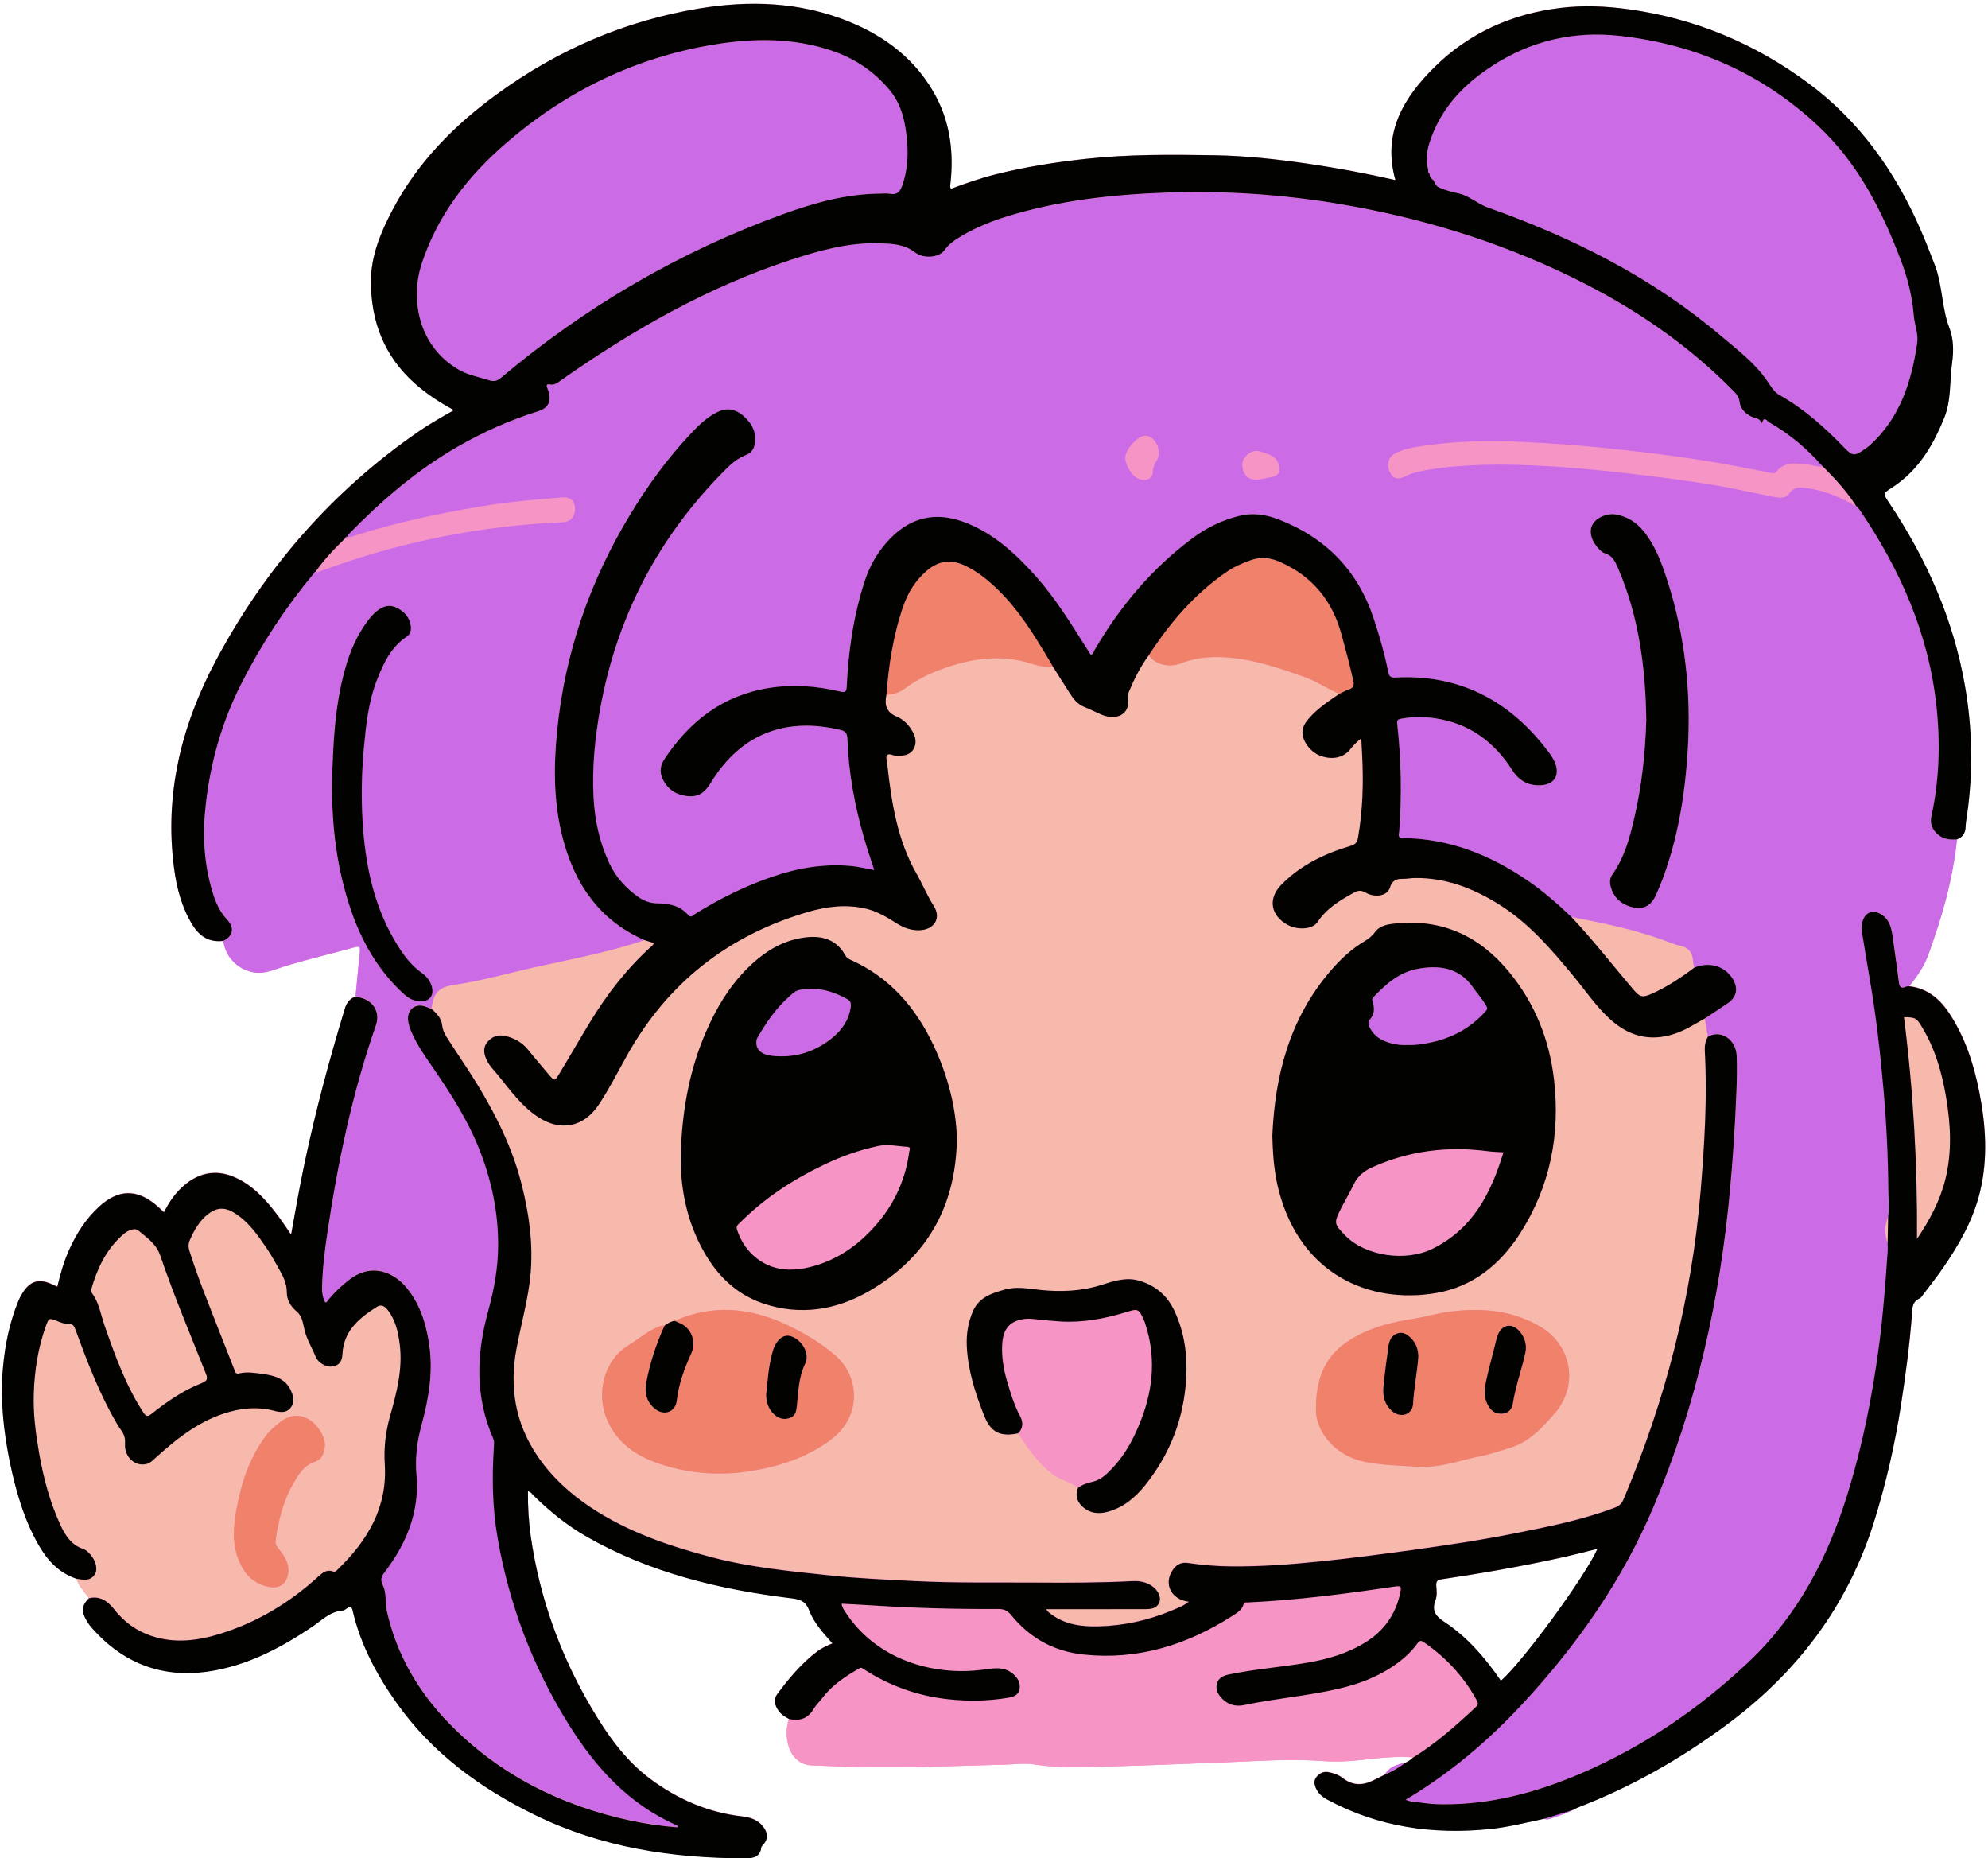
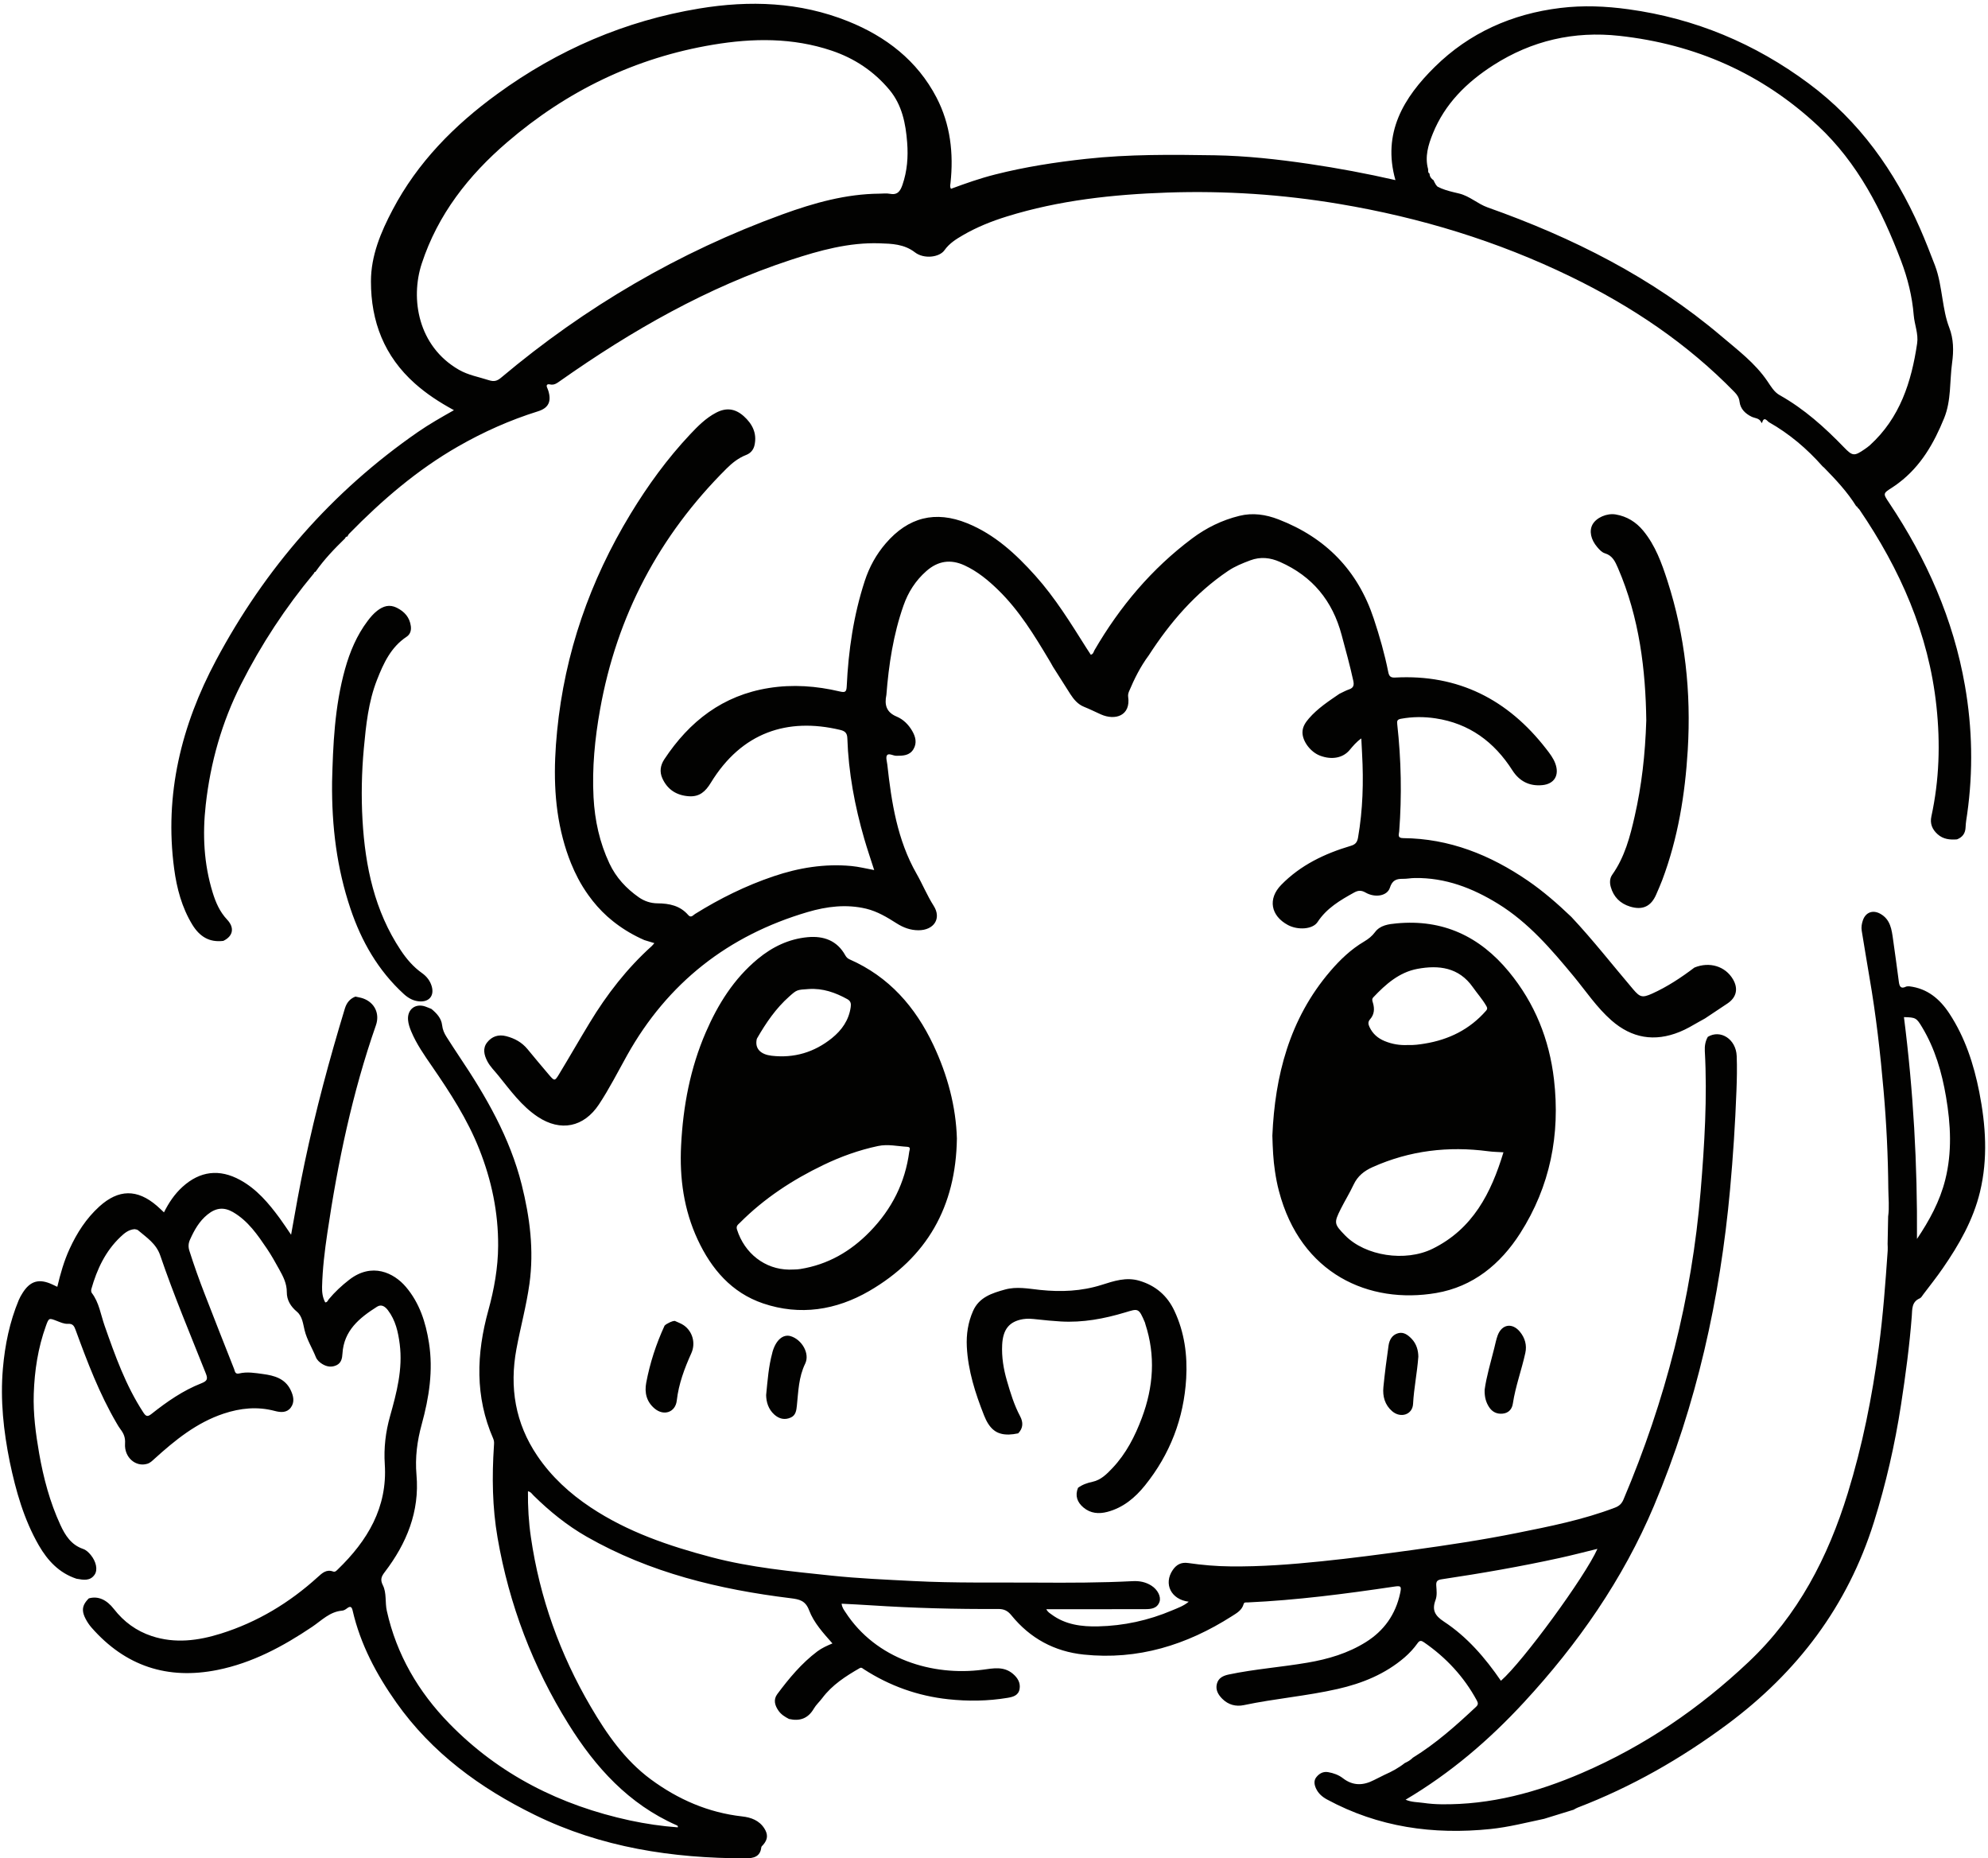
<svg xmlns="http://www.w3.org/2000/svg" fill="#000000" height="455.1" preserveAspectRatio="xMidYMid meet" version="1" viewBox="-0.5 -0.9 487.0 455.1" width="487" zoomAndPan="magnify">
  <g id="change1_1">
-     <path d="M484.38,266.44c-1.35-6.82-3.48-13.36-7.33-19.22c-2.34-3.56-5.39-6.13-9.8-6.65 c1.8-2.32,3.51-4.65,4.55-7.49c3.38-9.23,6.1-18.61,7.09-28.43c1.36-0.53,2.05-1.49,2.1-2.99c0.04-1.08,0.23-2.16,0.39-3.24 c1.48-10.5,1.27-20.99-0.55-31.42c-2.84-16.28-9.4-31.05-18.54-44.73c-1.57-2.34-1.57-2.33,0.72-3.79c0.55-0.35,1.08-0.74,1.6-1.13 c5.41-4.09,8.62-9.7,11.12-15.85c1.78-4.37,1.33-9.01,1.95-13.52c0.41-2.97,0.39-5.87-0.7-8.69c-0.87-2.25-1.25-4.59-1.64-6.97 c-0.46-2.77-0.84-5.58-1.86-8.25c-1.17-3.05-2.35-6.08-3.66-9.07c-6.19-14.06-14.85-26.26-27.28-35.49 c-13.15-9.77-27.83-15.92-44.13-18.16c-5.57-0.77-11.11-1-16.7-0.32c-11.84,1.44-22.27,6.08-30.74,14.42 c-7.63,7.51-12.93,16.19-9.65,27.74c-7.01-1.6-14.09-2.93-21.22-3.98c-7.66-1.12-15.34-1.97-23.07-2.1 c-10.51-0.17-21.02-0.27-31.52,0.88c-7.51,0.82-14.95,1.97-22.27,3.83c-3.68,0.93-7.26,2.19-10.79,3.5 c-0.34-0.52-0.17-0.95-0.13-1.37c0.8-7.31-0.02-14.44-3.42-20.98c-4.71-9.05-12.38-14.95-21.7-18.69 c-11.8-4.73-24.07-5.16-36.45-3.11c-18.14,3-34.6,10.11-49.45,20.92c-10.53,7.66-19.53,16.75-25.65,28.39 c-2.88,5.47-5.3,11.2-5.3,17.52c-0.01,9.83,3.27,18.33,10.76,25c2.85,2.54,6.01,4.6,9.57,6.54c-3.13,1.77-6.06,3.43-8.82,5.34 c-21.07,14.59-37.45,33.4-49.47,55.94c-8.48,15.9-12.68,32.85-10.25,51.01c0.64,4.81,1.88,9.49,4.45,13.71 c0.87,1.42,1.9,2.53,3.16,3.23s2.72,0.99,4.45,0.79c0.26,2.08,1.23,3.91,2.66,5.28c0.2,0.2,0.42,0.38,0.64,0.56 c1.07,0.85,2.34,1.46,3.73,1.78c2.8,0.64,5.14-0.52,7.69-1.31c5.75-1.78,11.64-3.15,17.44-4.76c1.21-0.33,1.41,0.04,1.29,1.11 c-0.38,3.62-0.71,7.24-1.06,10.86c-1.37,0.53-2.16,1.53-2.59,2.94c-3.78,12.44-7.16,24.99-9.84,37.72 c-1.22,5.78-2.26,11.6-3.33,17.67c-1.03-1.49-1.88-2.81-2.8-4.06c-2.7-3.66-5.6-7.12-9.68-9.35c-5.08-2.78-9.85-2.2-14.13,1.69 c-1.92,1.75-3.34,3.85-4.53,6.24c-0.62-0.57-1.16-1.11-1.73-1.6c-4.83-4.16-9.4-4.1-14.12,0.18c-3.2,2.91-5.48,6.46-7.27,10.36 c-1.36,2.96-2.25,6.08-3.01,9.29c-0.5-0.23-0.89-0.42-1.28-0.6c-3.2-1.47-5.38-0.84-7.23,2.12c-0.35,0.55-0.68,1.12-0.93,1.72 c-2.24,5.37-3.39,11-3.89,16.78c-0.67,7.72,0.16,15.35,1.69,22.89c1.45,7.15,3.41,14.16,7.1,20.54c2.15,3.72,4.97,6.75,9.2,8.15 c0.14,0.47,0.33,0.9,0.56,1.31c0.68,1.24,1.67,2.28,2.47,3.44c-1,1-1.48,1.91-1.43,2.94c0.03,0.62,0.24,1.28,0.64,2.05 c0.4,0.77,0.89,1.51,1.46,2.16c8.28,9.44,18.61,12.84,30.87,10.37c8.54-1.72,16.05-5.76,23.2-10.57c2.31-1.56,4.31-3.71,7.34-3.95 c0.41-0.03,0.83-0.3,1.17-0.56c0.81-0.63,1.17-0.4,1.38,0.53c1.91,8.3,5.84,15.66,10.71,22.55c8.72,12.33,20.5,20.93,33.9,27.5 c16.31,8,33.73,10.64,51.68,10.64c1.79,0,3.57-0.31,3.82-2.68c0.02-0.23,0.29-0.44,0.47-0.64c1.13-1.31,1.22-2.52,0.28-4 c-1.26-1.98-3.27-2.7-5.42-2.94c-8.32-0.93-15.73-4.17-22.39-9.08c-6.34-4.68-10.78-11.07-14.7-17.76 c-7.56-12.89-12.53-26.75-14.68-41.56c-0.54-3.69-0.76-7.43-0.72-11.24c0.74,0.16,1,0.68,1.37,1.04c3.94,3.88,8.21,7.34,13.02,10.09 c15.5,8.85,32.46,12.92,49.98,15.07c2.11,0.26,3.61,0.57,4.5,2.94c1.17,3.09,3.48,5.59,5.72,8.13c-1.36,0.57-2.61,1.13-3.7,1.95 c-3.88,2.92-6.94,6.61-9.81,10.46c-1.02,1.37-0.6,2.8,0.32,4.1c0.65,0.92,1.58,1.49,2.55,1.99c-0.57,1.57-0.68,3.2-0.5,4.84 c0.44,3.94,2.78,6.47,6.03,6.59c1.96,0.08,3.92,0.14,5.88,0.23c13.85,0.64,27.68-0.09,41.52-0.41c2.29-0.05,4.59-0.41,6.86-0.08 c4.17,0.6,8.37,0.82,12.55,0.71c11.6-0.31,23.2-0.73,34.8-1.2c7.78-0.31,15.56-0.88,23.36-0.32c3.2,0.23,6.42,0.14,9.63-0.24 c1.05-0.13,2.11-0.25,3.17-0.36c3.17-0.33,6.35-0.52,9.54-0.29c-0.12,0.13-0.26,0.25-0.39,0.36c-0.17,0.14-0.35,0.27-0.54,0.39 c-0.33,0.21-0.69,0.39-1.05,0.56c-0.24,0.06-0.48,0.11-0.72,0.18c-1.67,0.43-3.22,1.06-4.2,2.69c-0.88,0.43-1.76,0.86-2.63,1.31 c-2.63,1.36-5.15,1.44-7.61-0.47c-1.03-0.8-2.29-1.25-3.6-1.48c-1.21-0.21-2.16,0.32-2.87,1.2c-0.7,0.85-0.54,1.85-0.11,2.79 c0.56,1.24,1.56,2.09,2.73,2.72c12.55,6.78,25.98,8.67,40.02,7.22c4.45-0.46,8.78-1.58,13.14-2.5c0.38,0.32,0.81,0.27,1.24,0.12 c0.51-0.17,1.03-0.34,1.55-0.51c0.39-0.13,0.77-0.25,1.16-0.39c0.97-0.34,1.92-0.72,2.83-1.2c0.17-0.09,0.35-0.17,0.52-0.27 c0,0-0.03,0.03-0.03,0.03s0.1-0.09,0.09-0.09c0.29-0.15,0.57-0.32,0.87-0.44c13.16-5.05,25.26-11.95,36.6-20.36 c17.22-12.78,29.51-28.99,35.96-49.54c2.95-9.42,5.14-19,6.64-28.74c1.11-7.21,2.08-14.44,2.64-21.71c0.13-1.72-0.06-3.5,1.96-4.37 c0.36-0.16,0.6-0.62,0.86-0.97c1.61-2.13,3.28-4.22,4.79-6.42c3.98-5.76,7.44-11.8,9.1-18.69 C486.53,282.75,485.98,274.58,484.38,266.44z M351.16,390.98c0.42-1.13,0.26-2.38,0.18-3.57c-0.07-1.06,0.31-1.37,1.34-1.52 c9.69-1.45,19.34-3.12,28.9-5.22c3.07-0.67,6.11-1.47,9.24-2.23c-3.01,6.79-18.27,27.64-23.64,32.31 c-3.85-5.61-8.26-10.75-13.97-14.5C350.99,394.79,350.25,393.42,351.16,390.98z" fill="#f794c6" />
-   </g>
+     </g>
  <g id="change2_1">
-     <path d="M27.41,393.12c2.43,3.13,5.49,5.38,9.27,6.62c5.73,1.89,11.38,1.13,16.94-0.61 c8.95-2.81,16.81-7.56,23.74-13.86c1.06-0.96,2.11-1.95,3.75-1.34c0.49,0.18,0.82-0.21,1.13-0.51c7.29-7.04,12.2-15.18,11.52-25.76 c-0.26-4.02,0.2-7.91,1.29-11.77c1.62-5.76,3.15-11.55,2.37-17.64c-0.38-2.98-1.03-5.87-2.89-8.32c-0.68-0.89-1.58-1.55-2.66-0.86 c-4.3,2.73-8.15,5.83-8.48,11.51c-0.06,1.11-0.28,2.23-1.39,2.79c-1.21,0.61-2.44,0.43-3.58-0.28c-0.66-0.41-1.25-0.96-1.54-1.66 c-0.89-2.21-2.18-4.23-2.76-6.59c-0.39-1.59-0.53-3.42-1.89-4.55c-1.53-1.28-2.48-2.85-2.47-4.77c0.01-2.14-0.9-3.87-1.87-5.61 c-0.95-1.7-1.9-3.42-2.99-5.04c-2.29-3.38-4.6-6.78-8.24-8.92c-2.29-1.34-4.26-1.13-6.33,0.55c-2.01,1.63-3.21,3.79-4.26,6.09 c-0.43,0.94-0.49,1.79-0.17,2.8c1.12,3.56,2.38,7.06,3.73,10.54c2.38,6.15,4.8,12.28,7.22,18.4c0.21,0.53,0.22,1.34,1.24,1.09 c1.95-0.48,3.93-0.12,5.85,0.14c2.73,0.37,5.38,1.08,6.75,3.9c0.7,1.44,1.06,2.98,0.03,4.34c-0.99,1.3-2.5,1.18-3.91,0.8 c-4.25-1.13-8.41-0.71-12.53,0.66c-6.63,2.21-11.89,6.5-16.97,11.09c-0.52,0.47-1,0.97-1.72,1.19c-2.81,0.87-5.69-1.54-5.46-4.94 c0.1-1.48-0.32-2.47-1.12-3.52c-0.36-0.47-0.66-0.99-0.96-1.51c-4.2-7.18-7.14-14.92-9.99-22.7c-0.36-0.97-0.63-1.7-1.96-1.61 c-0.87,0.06-1.8-0.37-2.66-0.7c-1.94-0.75-1.97-0.79-2.69,1.21c-1.94,5.37-2.8,10.94-2.98,16.62c-0.16,4.92,0.48,9.78,1.32,14.6 c1.06,6.03,2.62,11.94,5.2,17.52c1.18,2.56,2.64,4.87,5.52,5.87c0.77,0.27,1.39,0.85,1.92,1.49c1.31,1.59,1.77,3.62,0.95,4.83 c-1.09,1.59-2.72,1.3-4.3,1.02c-0.05-0.01-0.11-0.02-0.16-0.03c0.14,0.47,0.33,0.9,0.56,1.31c0.68,1.24,1.67,2.28,2.47,3.44 C23.5,389.88,25.6,390.79,27.41,393.12z M57.48,368.46c1.21-6.56,3.3-12.74,7.45-18.09c0.88-1.14,1.99-2,3.09-2.89 c4.45-3.59,8.73-0.59,10.41,2.98c0.39,0.83,0.71,1.72,0.65,2.68c-0.18,1.79-0.55,3.36-2.63,4.05c-2.62,0.87-3.9,3.2-5.19,5.42 c-2.46,4.27-3.57,8.97-4.25,13.8c-0.12,0.84,0.25,1.41,0.76,2.04c1.49,1.84,2.8,3.8,2.25,6.37c-0.48,2.27-2.14,3.36-4.45,2.97 c-4.05-0.68-6.38-3.32-7.75-6.94C56.3,376.78,56.71,372.63,57.48,368.46z M415.6,249.36c-1.52,0.87-3.02,1.77-4.66,2.43 c-6.16,2.51-11.74,1.55-16.71-2.81c-3.59-3.15-6.23-7.13-9.24-10.78c-5.5-6.64-11.07-13.17-18.54-17.78 c-6.28-3.87-12.92-6.42-20.41-6.31c-0.98,0.01-1.96,0.22-2.93,0.2c-1.61-0.03-2.59,0.39-3.16,2.18c-0.63,2-3.59,2.54-5.96,1.18 c-1.07-0.61-1.84-0.54-2.83,0.01c-3.4,1.88-6.69,3.81-8.92,7.2c-1.19,1.82-4.82,2.04-7.25,0.75c-4.23-2.26-5-6.42-1.67-9.83 c4.72-4.84,10.63-7.66,17.01-9.56c1.09-0.32,1.6-0.78,1.82-2.04c1.18-6.81,1.37-13.64,0.99-20.52c-0.07-1.17-0.12-2.35-0.19-3.76 c-1.25,0.88-2.05,1.88-2.88,2.86c-1.61,1.92-4.33,2.44-7.18,1.38c-2.39-0.88-4.42-3.6-4.35-5.82c0.04-1.34,0.75-2.35,1.58-3.32 c1.06-1.23,2.27-2.28,3.54-3.26c1.27-0.97,2.6-1.86,3.93-2.77c-1.08-0.42-2.11-0.95-3.14-1.49c-1.7-0.91-3.38-1.88-5.22-2.53 c-5.95-2.11-11.92-4.2-18.24-4.78c-4.06-0.38-8.14-0.22-12.05,1.3c-3.14,1.23-6.47,0.38-8.07-1.92c-2.02,2.72-3.53,5.73-4.84,8.84 c-0.16,0.39-0.28,0.86-0.22,1.26c0.7,4.71-3.18,5.95-6.7,4.36c-1.38-0.62-2.72-1.29-4.14-1.86c-1.44-0.58-2.46-1.77-3.3-3.07 c-1.44-2.24-2.85-4.49-4.28-6.74c-1.33,0.14-2.62-0.02-3.89-0.33c-0.42-0.1-0.84-0.23-1.26-0.36c-7.52-2.44-14.83-1.37-22.03,1.27 c-3.23,1.18-6.31,2.7-9.08,4.77c-1.37,1.03-2.89,1.46-4.55,1.55c-0.5,2.41-0.05,4.25,2.52,5.32c1.6,0.67,2.89,1.94,3.79,3.49 c0.84,1.44,1.23,2.96,0.32,4.49c-0.95,1.59-2.58,1.62-4.19,1.62c-0.79,0-1.83-0.7-2.27-0.15c-0.38,0.47-0.03,1.55,0.06,2.35 c1.02,9.26,2.45,18.44,7.15,26.67c1.47,2.58,2.59,5.34,4.2,7.87c1.98,3.1,0.07,5.98-3.7,5.99c-1.96,0.01-3.74-0.65-5.38-1.7 c-2.34-1.49-4.72-2.92-7.45-3.58c-4.86-1.16-9.66-0.56-14.35,0.82c-19.46,5.73-34.3,17.33-44.23,35.1 c-2.26,4.04-4.34,8.17-6.9,12.03c-3.7,5.57-9.37,6.73-14.97,3.02c-3.98-2.64-6.72-6.48-9.67-10.12c-0.92-1.14-2-2.17-2.69-3.49 c-0.8-1.54-1.19-3.17-0.04-4.62c1.15-1.45,2.73-2.02,4.67-1.52c2.08,0.54,3.83,1.5,5.21,3.17c1.77,2.14,3.54,4.28,5.35,6.39 c1.25,1.45,1.35,1.46,2.39-0.26c2.54-4.19,4.97-8.44,7.51-12.62c4.2-6.93,9.13-13.29,15.17-18.73c0.19-0.17,0.34-0.38,0.66-0.74 c-0.93-0.27-1.69-0.5-2.46-0.73c-7.77,2.65-15.8,4.24-23.81,5.97c-1.14,0.25-2.29,0.5-3.43,0.75c-6.47,1.45-12.85,3.3-19.43,4.24 c-1.18,0.17-2.11,0.43-2.85,0.83c-1.63,0.88-2.32,2.4-2.6,4.98c1.28,1.07,2.43,2.26,2.62,4c0.12,1.07,0.52,1.98,1.08,2.85 c1.03,1.6,2.05,3.21,3.11,4.78c6.56,9.77,12.42,19.89,15.31,31.44c1.99,7.97,3.03,16,1.89,24.24c-0.74,5.4-2.2,10.64-3.19,15.98 c-1.74,9.39-0.29,18.17,5.11,26.15c3.47,5.13,7.97,9.24,13.08,12.64c9.05,6.02,19.17,9.45,29.59,12.2 c9.63,2.54,19.49,3.46,29.33,4.5c6.71,0.71,13.46,0.99,20.2,1.34c10.05,0.52,20.1,0.31,30.16,0.38c7.85,0.06,15.7,0.04,23.55-0.36 c1.63-0.08,3.15,0.22,4.53,1.1c1.51,0.96,2.43,2.71,1.98,3.98c-0.59,1.65-2.06,1.77-3.5,1.78c-3.65,0.02-7.31,0.01-10.96,0.01 c-4.38,0-8.77,0-13.26,0c0.35,0.7,0.83,0.96,1.25,1.27c3.41,2.54,7.4,3.03,11.43,2.94c6.27-0.14,12.35-1.46,18.14-3.92 c1.36-0.58,2.8-1.06,4.06-2.12c-4.35-0.54-6.22-4.38-3.91-7.77c0.88-1.29,2.04-1.96,3.76-1.71c3.45,0.5,6.93,0.8,10.42,0.83 c7.42,0.07,14.8-0.49,22.18-1.24c7.46-0.77,14.9-1.75,22.33-2.77c8.55-1.17,17.08-2.46,25.55-4.16c8.12-1.63,16.25-3.24,24.03-6.2 c1.04-0.4,1.69-0.96,2.14-2c10.27-24.2,16.75-49.35,18.91-75.58c0.94-11.41,1.65-22.83,1.02-34.29c-0.07-1.23,0.12-2.39,0.74-3.46 c-0.25-1.48-0.51-2.95-0.76-4.43C416.62,248.78,416.11,249.07,415.6,249.36z M202.88,351.83c-5.81,4.24-12.45,6.44-19.48,7.56 c-7.38,1.18-14.65,0.69-21.78-1.59c-5.88-1.88-10.78-4.98-13.37-10.89c-2.77-6.34-0.95-14.59,5.22-18.33 c2.05-1.24,3.86-2.86,6.02-3.92c0.54-0.27,1.08-0.58,1.66-0.75c0.34-0.1,0.71-0.15,1.09-0.1c0.13-0.12,0.27-0.23,0.4-0.35 c0.68-0.37,1.34-0.81,2.15-0.85c9.31-4.12,18.47-3.28,27.47,0.98c4.29,2.03,8.36,4.41,11.98,7.58 C209.95,336.15,210.83,346.03,202.88,351.83z M212.42,315.29c-8.09,4.69-16.93,6.11-25.99,3.04c-7.73-2.62-12.68-8.44-16.03-15.63 c-3.4-7.29-4.47-15.03-4.06-23.06c0.48-9.6,2.24-18.91,6.06-27.74c2.97-6.85,6.87-13.11,12.73-17.95c3.57-2.95,7.59-4.9,12.21-5.32 c3.91-0.36,7.23,0.81,9.24,4.48c0.25,0.46,0.59,0.76,1.05,0.96c9.65,4.25,16.1,11.62,20.51,20.99c3.47,7.37,5.52,15.08,5.75,22.86 C233.67,294.67,226.51,307.11,212.42,315.29z M290.08,336.72c-0.58,9.78-3.95,18.55-10.1,26.19c-2.43,3.02-5.35,5.45-9.2,6.47 c-2.09,0.55-4.13,0.4-5.87-1.07c-1.52-1.28-2.11-2.88-1.33-4.82c-1.9-1.56-4.43-1.91-6.37-3.46c-0.86-0.69-1.66-1.42-2.42-2.19 c-1.14-1.15-2.17-2.39-3.14-3.68c-0.64-0.86-1.26-1.75-1.85-2.65c-0.3-0.45-0.59-0.91-0.88-1.37c-0.82,0.17-1.56,0.27-2.25,0.29 c-0.46,0.01-0.88-0.01-1.29-0.07c-0.61-0.09-1.15-0.26-1.66-0.51c-0.33-0.17-0.65-0.38-0.94-0.64c-0.88-0.76-1.6-1.9-2.22-3.47 c-2.14-5.41-3.92-10.93-4.22-16.82c-0.15-3.04,0.3-5.98,1.53-8.76c1.49-3.37,4.64-4.36,7.81-5.24c2.86-0.8,5.75-0.21,8.6,0.09 c5.13,0.54,10.15,0.33,15.11-1.24c2.99-0.95,5.98-1.96,9.2-1.01c4,1.18,6.87,3.65,8.63,7.41 C289.67,325.43,290.42,331.01,290.08,336.72z M311.82,285.96c-0.41-2.75-0.54-5.53-0.64-8.72c0.62-14.58,4.14-28.55,14.17-40.26 c2.42-2.83,5.1-5.38,8.32-7.29c1.03-0.61,1.91-1.29,2.66-2.3c1.26-1.7,3.33-1.95,5.28-2.14c11.32-1.07,20.36,3.17,27.51,11.84 c6.35,7.69,9.91,16.58,11.05,26.4c1.56,13.47-0.93,26.15-8.28,37.66c-4.86,7.6-11.56,13.09-20.59,14.63 c-16.36,2.78-33.19-4.59-38.53-25.03C312.36,289.18,312.06,287.57,311.82,285.96z M380.37,345.24c-3.09,3.54-6.2,7.02-10.96,8.44 c-2.35,0.7-4.64,1.57-7.06,2.03c-4.43,0.84-8.68,2.45-13.27,2.63c-2.31,0.09-4.57-0.16-6.84-0.28c-2.65-0.15-5.3-0.35-7.93-0.84 c-8.35-1.57-12.54-7.98-12.45-13.02c0-9.79,3.8-14.51,9.81-17.8c4.31-2.36,9-3.52,13.81-4.26c3.17-0.49,6.24-1.46,9.44-1.84 c7.75-0.92,15.2-0.3,22.07,3.82C384.61,328.67,386.2,338.55,380.37,345.24z M162.26,323.81 C162.26,323.81,162.26,323.81,162.26,323.81L162.26,323.81C162.26,323.81,162.26,323.81,162.26,323.81L162.26,323.81z M384.4,223.63 c3.98,0.75,7.94,1.54,11.87,2.49c1.96,0.48,3.91,1,5.85,1.57c1.94,0.58,3.86,1.22,5.76,1.94c0.97,0.36,1.93,0.79,2.94,0.97 c2.29,0.41,3.36,1.73,3.42,4.01c0.01,0.48,0.2,0.95,0.31,1.43c-3.26,2.46-6.65,4.72-10.38,6.39c-2.37,1.07-2.95,0.9-4.62-1.06 C394.51,235.45,389.73,229.31,384.4,223.63z M461.51,298.61c0.12-0.56,0.31-1.11,0.55-1.67c-0.05,2.24-0.09,4.48-0.13,6.72 c-0.41-1.13-0.62-2.25-0.61-3.38C461.32,299.73,461.39,299.17,461.51,298.61z M21.99,315.74c-0.17-0.22-0.19-0.65-0.11-0.94 c1.37-4.83,3.44-9.27,7.15-12.78c0.94-0.89,1.95-1.76,3.44-1.88c0.24,0.07,0.62,0.07,0.84,0.26c2.11,1.8,4.45,3.26,5.45,6.2 c3.33,9.77,7.35,19.29,11.16,28.88c0.55,1.37,0.33,1.85-1.09,2.41c-4.49,1.76-8.43,4.5-12.19,7.48c-1,0.8-1.39,0.65-2.05-0.37 c-4.31-6.6-6.91-13.93-9.49-21.29C24.17,321.02,23.8,318.1,21.99,315.74z M469.11,302.54c0.13-18.21-0.89-36.3-3.19-54.33 c2.84,0.08,3.06,0.17,4.43,2.44c3.18,5.27,4.86,11.09,5.88,17.09c1.15,6.75,1.5,13.53-0.18,20.25 C474.72,293.3,472.15,298.02,469.11,302.54z" fill="#f7b9ac" />
-   </g>
+     </g>
  <g id="change3_1">
-     <path d="M57.84,380.85c-1.54-4.08-1.13-8.23-0.36-12.39c1.21-6.56,3.3-12.74,7.45-18.09c0.88-1.14,1.99-2,3.09-2.89 c4.45-3.59,8.73-0.59,10.41,2.98c0.39,0.83,0.71,1.72,0.65,2.68c-0.18,1.79-0.55,3.36-2.63,4.05c-2.62,0.87-3.9,3.2-5.19,5.42 c-2.46,4.27-3.57,8.97-4.25,13.8c-0.12,0.84,0.25,1.41,0.76,2.04c1.49,1.84,2.8,3.8,2.25,6.37c-0.48,2.27-2.14,3.36-4.45,2.97 C61.54,387.12,59.21,384.48,57.84,380.85z M380.37,345.24c-3.09,3.54-6.2,7.02-10.96,8.44c-2.35,0.7-4.64,1.57-7.06,2.03 c-4.43,0.84-8.68,2.45-13.27,2.63c-2.31,0.09-4.57-0.16-6.84-0.28c-2.65-0.15-5.3-0.35-7.93-0.84c-8.35-1.57-12.54-7.98-12.45-13.02 c0-9.79,3.8-14.51,9.81-17.8c4.31-2.36,9-3.52,13.81-4.26c3.17-0.49,6.24-1.46,9.44-1.84c7.75-0.92,15.2-0.3,22.07,3.82 C384.61,328.67,386.2,338.55,380.37,345.24z M346.95,331.38c-0.01-1.49-0.42-3.12-1.65-4.4c-0.87-0.9-1.93-1.73-3.29-1.36 c-1.48,0.4-2.16,1.64-2.36,3.05c-0.48,3.38-0.94,6.77-1.26,10.17c-0.22,2.25,0.36,4.36,2.16,5.9c2.07,1.77,4.97,0.84,5.11-1.8 C345.86,339.14,346.65,335.42,346.95,331.38z M371.82,325.25c-1.86-2.25-4.4-1.84-5.42,0.89c-0.38,1.01-0.58,2.08-0.84,3.13 c-0.89,3.51-1.92,6.99-2.36,10.2c-0.05,1.8,0.33,3.08,1.09,4.25c0.78,1.21,1.93,1.75,3.34,1.6c1.44-0.15,2.28-1.11,2.48-2.44 c0.65-4.24,2.15-8.26,3.06-12.43C373.57,328.56,373.07,326.76,371.82,325.25z M202.88,351.83c-5.81,4.24-12.45,6.44-19.48,7.56 c-7.38,1.18-14.65,0.69-21.78-1.59c-5.88-1.88-10.78-4.98-13.37-10.89c-2.77-6.34-0.95-14.59,5.22-18.33 c2.05-1.24,3.86-2.86,6.02-3.92c0.54-0.27,1.08-0.58,1.66-0.75c0.34-0.1,0.71-0.15,1.09-0.1v0c0,0-0.01,0.01-0.01,0.01 c0,0,0.02-0.01,0.02-0.01c-2.05,4.46-3.55,9.09-4.47,13.91c-0.47,2.49,0.08,4.69,2.06,6.35c2.26,1.9,5.09,0.93,5.42-1.96 c0.47-4.12,1.9-7.89,3.57-11.61c1.1-2.45,0.32-5.32-1.86-6.83c-0.66-0.46-1.46-0.72-2.19-1.07c9.31-4.12,18.47-3.28,27.47,0.98 c4.29,2.03,8.36,4.41,11.98,7.58C209.95,336.15,210.83,346.03,202.88,351.83z M193.19,326.35c-1.89-0.57-3.66,0.98-4.48,3.93 c-0.01,0.05-0.01,0.11-0.03,0.16c-0.91,3.31-1.15,6.72-1.51,10.33c0.04,1.71,0.53,3.46,2,4.78c1.19,1.07,2.59,1.4,4.07,0.71 c1.2-0.56,1.34-1.75,1.46-2.9c0.37-3.48,0.42-6.96,2.03-10.27C197.96,330.6,195.91,327.17,193.19,326.35z M329.97,167.93 c1.15-0.38,1.26-1.1,1.03-2.14c-0.82-3.76-1.85-7.47-2.85-11.19c-2.23-8.37-7.15-14.37-15.1-17.89c-2.4-1.06-4.77-1.32-7.27-0.39 c-1.89,0.71-3.77,1.46-5.44,2.59c-8.04,5.42-14.21,12.6-19.43,20.67c1.6,2.3,4.93,3.15,8.07,1.92c3.91-1.53,7.99-1.68,12.05-1.3 c6.32,0.58,12.29,2.67,18.24,4.78c1.84,0.65,3.51,1.62,5.22,2.53c1.02,0.55,2.05,1.07,3.14,1.49 C328.39,168.64,329.15,168.2,329.97,167.93z M256.55,160.83c-3.66-6.12-7.36-12.21-12.51-17.23c-2.46-2.4-5.1-4.58-8.26-6.04 c-3.42-1.58-6.51-1.12-9.36,1.39c-2.65,2.33-4.46,5.18-5.61,8.47c-2.48,7.07-3.6,14.41-4.18,21.85c1.66-0.09,3.17-0.52,4.55-1.55 c2.76-2.07,5.85-3.59,9.08-4.77c7.2-2.63,14.52-3.71,22.03-1.27c0.42,0.13,0.83,0.26,1.26,0.36c1.27,0.31,2.56,0.47,3.89,0.33 C257.13,161.86,256.85,161.34,256.55,160.83z M162.26,323.81c0,0-0.01,0.01-0.01,0.01 M162.26,323.81 C162.26,323.81,162.26,323.81,162.26,323.81 M162.66,323.46c-0.13,0.12-0.27,0.23-0.4,0.35" fill="#f0816a" />
-   </g>
+     </g>
  <g id="change1_2">
-     <path d="M345.63,429.5c-3.2-0.23-6.37-0.04-9.54,0.29c-1.06,0.11-2.11,0.23-3.17,0.36 c-3.21,0.38-6.43,0.47-9.63,0.24c-7.8-0.56-15.57,0.01-23.36,0.32c-11.6,0.47-23.2,0.89-34.8,1.2c-4.19,0.11-8.38-0.11-12.55-0.71 c-2.27-0.33-4.57,0.03-6.86,0.08c-13.84,0.32-27.67,1.04-41.52,0.41c-1.96-0.09-3.92-0.16-5.88-0.23c-3.25-0.13-5.59-2.66-6.03-6.59 c-0.18-1.64-0.07-3.27,0.5-4.84c2.64,0.61,4.68-0.11,6.09-2.54c0.54-0.93,1.39-1.68,2.04-2.55c2.43-3.25,5.75-5.38,9.19-7.36 c0.46-0.26,0.7,0.07,1,0.26c6.32,4.09,13.24,6.56,20.7,7.36c4.83,0.52,9.69,0.46,14.5-0.34c1.31-0.22,2.67-0.55,2.96-2.14 c0.28-1.54-0.46-2.75-1.6-3.73c-2.26-1.93-4.82-1.37-7.44-1.02c-12.26,1.6-26.12-2.55-33.61-14.09c-0.38-0.58-0.83-1.13-0.94-2.08 c2.42,0.13,4.78,0.23,7.13,0.39c10.39,0.68,20.8,0.96,31.21,0.9c1.44-0.01,2.34,0.43,3.25,1.55c4.57,5.63,10.52,8.87,17.74,9.62 c13.25,1.38,25.2-2.34,36.27-9.4c1.18-0.75,2.47-1.45,2.88-2.98c0.14-0.5,0.59-0.38,0.96-0.39c12.04-0.55,23.97-2.1,35.87-3.87 c1.72-0.26,1.89-0.13,1.5,1.66c-1.11,5.15-3.93,9.14-8.4,11.93c-4.39,2.74-9.23,4.17-14.3,5.03c-6.41,1.1-12.91,1.56-19.28,2.9 c-1.37,0.29-2.53,0.84-2.9,2.28c-0.38,1.47,0.31,2.66,1.32,3.67c1.47,1.48,3.35,1.96,5.28,1.55c7.62-1.61,15.4-2.23,22.99-3.96 c6.02-1.37,11.63-3.64,16.38-7.72c1.2-1.04,2.28-2.2,3.19-3.49c0.51-0.73,0.92-0.67,1.57-0.22c5.42,3.74,9.79,8.43,12.94,14.24 c0.34,0.63,0.38,1.03-0.17,1.55C356.28,421.58,351.33,426,345.63,429.5z M454.2,123.09c-2.19-3.53-5.02-6.53-7.9-9.48 c-0.18-0.03-0.34-0.09-0.36-0.3c-1.16,0.2-2.24-0.34-3.37-0.43c-2.85-0.23-5.8-1.04-7.98,1.77c-0.38,0.49-1.01,0.29-1.54,0.19 c-2.35-0.46-4.7-0.91-7.04-1.37c-11.11-2.16-22.34-3.54-33.59-4.7c-6.55-0.67-13.11-1.13-19.69-1.45 c-8.68-0.42-17.31-0.25-25.89,1.14c-1.93,0.31-3.87,0.73-5.62,1.66c-1.74,0.93-2.18,2.99-1.14,4.83c0.84,1.49,2.02,1.69,3.9,0.65 c0.92-0.5,1.92-0.77,2.93-0.99c3.46-0.76,6.97-1.18,10.5-1.42c6.21-0.44,12.43-0.38,18.63-0.09c7.12,0.33,14.22,0.99,21.3,1.8 c6.38,0.72,12.74,1.54,19.09,2.49c5.76,0.86,11.44,2.16,17.15,3.29c1.45,0.29,3.21,0.65,4.14-0.68c1.35-1.94,3.06-1.54,4.79-1.3 c2.11,0.29,4.12,0.87,6.06,1.63c0.81,0.32,1.61,0.68,2.41,1.06c0.4,0.19,0.79,0.39,1.18,0.59c0.68,0.35,1.36,0.72,2.03,1.11 C454.2,123.09,454.2,123.09,454.2,123.09z M84.62,130.55c-0.04,0.35-0.31,0.4-0.59,0.42c-1.31,1.27-2.59,2.57-3.82,3.92 c-1.22,1.35-2.38,2.75-3.42,4.26c0.01,0,0.01-0.01,0.02-0.01c0,0-0.01,0.01-0.01,0.01h0c0.63,0.16,1.17-0.14,1.72-0.35 c17.21-6.34,34.97-10.16,53.27-11.49c1.9-0.14,3.81-0.17,5.7-0.31c1.99-0.15,3.07-1.66,2.85-3.8c-0.16-1.54-1.32-2.44-2.99-2.29 c-5.9,0.5-11.8,0.93-17.67,1.85c-11.24,1.75-22.34,4.09-33.2,7.5c-0.23,0.07-0.45,0.17-0.68,0.25c-0.38,0.13-0.78,0.21-1.21,0.02 C84.59,130.52,84.62,130.55,84.62,130.55z M278.43,116.39c1.79,0.7,3.41,0,3.47-1.62c0.04-1.04,0.33-1.89,0.88-2.72 c0.43-0.65,0.62-1.38,0.58-2.08c0.01-2.35-1.77-4.35-3.57-4.12c-1.72,0.22-4.35,3.13-4.59,5.08 C274.96,112.76,276.72,115.71,278.43,116.39z M307.67,116.57c0.84-0.16,2.13-0.36,3.39-0.64c1.71-0.38,2.19-1.31,1.72-2.98 c-0.64-2.29-2.62-2.64-4.48-3.24c-1.52-0.49-2.67,0.11-3.63,1.14c-1.09,1.17-1.04,2.58-0.44,3.95 C304.78,116.06,305.83,116.66,307.67,116.57z M76.81,139.14c-0.01,0-0.01,0.01-0.02,0.01c-0.21,0.01-0.31,0.15-0.36,0.34 c0.12-0.11,0.24-0.22,0.36-0.34C76.8,139.15,76.8,139.14,76.81,139.14z M454.2,123.09c0,0-0.01,0-0.01,0h0c-0.02,0-0.04,0-0.07,0 c0.13,0.11,0.27,0.22,0.4,0.33C454.46,123.26,454.41,123.07,454.2,123.09z M272.03,358.65c3.35-3.54,5.51-7.79,7.2-12.3 c2.83-7.56,3.38-15.21,0.84-22.97c-0.03-0.1-0.04-0.22-0.08-0.32c-1.55-3.72-1.7-3.46-4.88-2.51c-5.15,1.55-10.35,2.52-15.75,2.21 c-1.95-0.11-3.9-0.31-5.84-0.52c-1.14-0.12-2.29-0.25-3.42-0.05c-3.39,0.58-4.9,2.51-5.1,6.26c-0.15,3.02,0.33,5.96,1.17,8.84 c0.86,2.96,1.76,5.92,3.22,8.67c0.79,1.48,0.78,2.92-0.47,4.2c0.29,0.46,0.58,0.92,0.88,1.37c0.59,0.9,1.21,1.79,1.85,2.65 c0.97,1.29,2,2.53,3.14,3.68c0.76,0.77,1.56,1.5,2.42,2.19c1.94,1.55,4.47,1.9,6.37,3.46c1.07-0.79,2.26-1.2,3.57-1.48 C269.2,361.58,270.64,360.11,272.03,358.65z M117.3,77.91c1.84,0.84,3.47,0.29,4.44-1.47c0.31-0.57,0.59-1.17,0.8-1.79 c1.35-4.03,2.66-8.07,4.01-12.1c0.2-0.58,0.16-1.3,0.83-1.74c0.25,0.59,0.45,1.15,0.72,1.68c0.29,0.58,0.57,1.18,0.95,1.71 c2.17,2.98,5.3,2.92,7.54-0.21c2.59-3.61,4.23-7.73,6.01-11.77c0.96-2.17,1.69-4.45,2.99-6.74c0.65,1.21,1.12,2.25,1.74,3.17 c0.75,1.12,2.5,1.62,3.49,1.02c1.28-0.77,0.98-1.97,0.54-3.05c-0.74-1.81-1.45-3.65-2.54-5.3c-2.71-4.14-5.7-4.04-7.87,0.38 c-1.55,3.18-2.85,6.48-4.31,9.71c-1.24,2.76-2.51,5.51-4.36,8.3c-0.78-2.39-0.87-4.55-1.17-6.68c-0.29-2.07-0.14-4.31-2.07-5.81 c-1.74-1.36-3.16-1.02-3.97,1.01c-0.34,0.86-0.57,1.76-0.83,2.65c-1.97,6.8-4.16,13.52-6.67,20.41c-1.03-2.56-1.2-6.46-0.44-9.43 c0.19-0.75,0.34-1.49,0.21-2.26c-0.25-1.5-1.91-3.02-3.29-2.95c-1.63,0.08-1.99,1.39-2.2,2.63c-0.87,5.21-0.71,10.32,1.92,15.09 C114.62,75.88,115.7,77.18,117.3,77.91z M350.45,304.92c9.85-4.85,14.34-13.62,17.36-23.62c-1.36-0.09-2.55-0.1-3.73-0.26 c-9.77-1.29-19.19-0.18-28.25,3.85c-2.14,0.95-3.75,2.22-4.75,4.37c-0.94,2.02-2.13,3.91-3.12,5.9c-1.73,3.44-1.66,3.7,1.08,6.49 C333.96,306.69,343.76,308.21,350.45,304.92z M221.74,279.97c-2.38-0.13-4.71-0.7-7.15-0.19c-4.67,0.99-9.11,2.59-13.39,4.65 c-7.57,3.64-14.51,8.19-20.46,14.17c-0.43,0.43-0.97,0.74-0.69,1.63c1.86,5.87,6.86,9.75,12.76,9.82c0.92-0.05,1.86-0.01,2.77-0.15 c6.74-1.08,12.29-4.29,17.05-9.18c5.36-5.51,8.61-11.96,9.62-19.56C222.31,280.68,222.71,280.02,221.74,279.97z" fill="#f794c6" />
-   </g>
+     </g>
  <g id="change4_1">
-     <path d="M351.68,44.82C351.68,44.82,351.68,44.82,351.68,44.82c-0.34-0.33-0.58-0.72-0.78-1.14 c-0.06-0.14-0.12-0.27-0.18-0.41c0.01,0,0.01,0.01,0.01,0.01c0-0.01,0-0.01,0-0.02C351.43,43.55,351.91,43.96,351.68,44.82z M350.74,43.26c0.01-0.75-0.33-1.29-0.98-1.63c0,0.01,0,0.01,0,0.02c-0.01,0-0.01-0.01-0.01-0.01v0c0.01,0.73,0.42,1.23,0.99,1.63 c0.01,0,0.01,0.01,0.01,0.01C350.74,43.27,350.74,43.26,350.74,43.26z M349.74,41.64c0.01,0,0.01,0.01,0.01,0.01 c0-0.01,0-0.01,0-0.02c0.15-0.46-0.17-0.76-0.38-1.1c0.04,0.24-0.01,0.52,0.06,0.76C349.48,41.42,349.56,41.54,349.74,41.64z M88.5,243.53c-0.61-0.22-1.27-0.31-1.9-0.46c0.35-3.62,0.68-7.24,1.06-10.86c0.11-1.08-0.08-1.45-1.29-1.11 c-5.81,1.61-11.69,2.97-17.44,4.76c-2.55,0.79-4.89,1.95-7.69,1.31c-1.39-0.32-2.66-0.93-3.73-1.78c-1.78-1.41-3-3.46-3.3-5.84 c2.37-1.13,2.85-3.19,0.93-5.22c-1.82-1.94-2.8-4.23-3.55-6.68c-2.15-7.02-2.5-14.15-1.68-21.44c1.16-10.37,3.94-20.21,8.65-29.52 c4.93-9.74,10.89-18.81,17.88-27.2c0.12-0.11,0.24-0.22,0.36-0.34c0.63,0.16,1.17-0.14,1.72-0.35 c17.21-6.34,34.97-10.16,53.27-11.49c1.9-0.14,3.81-0.17,5.7-0.31c1.99-0.15,3.07-1.66,2.85-3.8c-0.16-1.54-1.32-2.44-2.99-2.29 c-5.9,0.5-11.8,0.93-17.67,1.85c-11.24,1.75-22.34,4.09-33.2,7.5c-0.23,0.07-0.45,0.17-0.68,0.25c-0.38,0.13-0.78,0.21-1.21,0.02 c0.14-0.22,0.24-0.48,0.42-0.67c8.04-8.22,16.69-15.66,26.71-21.4c6.21-3.56,12.71-6.46,19.56-8.6c2.6-0.81,3.35-2.41,2.54-5.05 c-0.06-0.21-0.14-0.42-0.23-0.61c-0.36-0.71-0.12-1.1,0.64-0.93c1.06,0.24,1.75-0.34,2.51-0.87c17.54-12.35,36.03-22.92,56.51-29.64 c7.05-2.31,14.21-4.3,21.73-4.05c3,0.1,6,0.17,8.66,2.22c2.19,1.68,5.97,1.24,7.22-0.52c1.19-1.68,2.82-2.7,4.51-3.68 c3.4-1.98,7.05-3.44,10.8-4.6c12.8-3.97,26-5.39,39.32-5.85c14.14-0.48,28.18,0.45,42.16,2.8c19.72,3.31,38.64,9.06,56.63,17.8 c14.91,7.24,28.51,16.34,40.13,28.27c0.67,0.69,1.1,1.35,1.23,2.37c0.21,1.76,1.4,2.9,2.95,3.66c0.8,0.39,1.87,0.31,2.33,1.32 c0.04,0.09,0.18,0.39,0.27,0.06c0.47-1.59,1.28-0.25,1.63-0.05c2.51,1.42,4.84,3.05,7.03,4.86c2.19,1.82,4.22,3.81,6.13,5.97 c0,0-0.01-0.01-0.01-0.01v0l0,0l0,0c0,0.01,0,0.01,0,0.01c-1.16,0.2-2.24-0.34-3.37-0.43c-2.85-0.23-5.8-1.04-7.98,1.77 c-0.38,0.49-1.01,0.29-1.54,0.19c-2.35-0.46-4.7-0.91-7.04-1.37c-11.11-2.16-22.34-3.54-33.59-4.7c-6.55-0.67-13.11-1.13-19.69-1.45 c-8.68-0.42-17.31-0.25-25.89,1.14c-1.93,0.31-3.87,0.73-5.62,1.66c-1.74,0.93-2.18,2.99-1.14,4.83c0.84,1.49,2.02,1.69,3.9,0.65 c0.92-0.5,1.92-0.77,2.93-0.99c3.46-0.76,6.97-1.18,10.5-1.42c6.21-0.44,12.43-0.38,18.63-0.09c7.12,0.33,14.22,0.99,21.3,1.8 c6.38,0.72,12.74,1.54,19.09,2.49c5.76,0.86,11.44,2.16,17.15,3.29c1.45,0.29,3.21,0.65,4.14-0.68c1.35-1.94,3.06-1.54,4.79-1.3 c2.11,0.29,4.12,0.87,6.06,1.63c0.81,0.32,1.61,0.68,2.41,1.06c0.4,0.19,0.79,0.39,1.18,0.59c0.68,0.35,1.36,0.72,2.03,1.11 c-0.02,0-0.04,0-0.07,0c0.13,0.11,0.27,0.22,0.4,0.33c0.15,0.15,0.33,0.28,0.45,0.46c9.96,14.62,16.97,30.39,18.87,48.19 c0.97,9.07,0.7,18.04-1.24,26.96c-0.39,1.8,0.22,3.21,1.53,4.38c1.37,1.23,3.02,1.39,4.75,1.25c-1,9.82-3.71,19.2-7.09,28.43 c-1.04,2.83-2.75,5.16-4.55,7.49c-0.27,0.02-0.58-0.03-0.81,0.08c-1.31,0.64-1.62-0.1-1.76-1.2c-0.45-3.44-0.92-6.88-1.41-10.32 c-0.34-2.44-0.63-4.91-3.1-6.31c-1.83-1.04-3.62-0.41-4.3,1.59c-0.28,0.82-0.43,1.67-0.28,2.57c0.64,3.79,1.23,7.59,1.89,11.38 c1.61,9.26,2.67,18.59,3.48,27.94c0.69,7.92,1.07,15.86,1.14,23.8c0.02,2.28,0.28,4.56-0.04,6.84c-0.24,0.56-0.43,1.11-0.55,1.67 c-0.12,0.56-0.19,1.12-0.19,1.68c-0.02,1.12,0.19,2.25,0.61,3.38c0.01,0.54,0.06,1.09,0.02,1.63c-0.55,7.93-1.13,15.85-2.19,23.74 c-1.62,12.09-3.99,24-7.59,35.68c-4.84,15.71-12.17,29.88-24.29,41.33c-12.07,11.4-25.55,20.61-40.82,27.19 c-11.02,4.75-22.39,7.83-34.48,7.67c-1.47-0.02-2.94-0.13-4.39-0.34c-1.39-0.2-2.85-0.14-4.34-0.78 c11.01-6.52,20.46-14.61,28.97-23.82c13.23-14.31,24.28-30.14,31.87-48.15c10.45-24.8,16.21-50.78,18.65-77.54 c0.73-8.03,1.26-16.07,1.56-24.13c0.11-2.83,0.17-5.67,0.06-8.5c-0.16-4.12-3.94-6.57-7.07-4.7c-0.25-1.48-0.51-2.95-0.76-4.43 c1.85-1.23,3.7-2.44,5.54-3.69c2.2-1.49,2.67-3.63,1.32-5.92c-1.88-3.2-5.76-4.37-9.44-2.86c-0.11-0.48-0.3-0.95-0.31-1.43 c-0.07-2.27-1.13-3.6-3.42-4.01c-1.01-0.18-1.97-0.61-2.94-0.97c-1.9-0.72-3.82-1.36-5.76-1.94c-1.94-0.58-3.89-1.1-5.85-1.57 c-3.92-0.95-7.89-1.74-11.87-2.49c-1.67-1.6-3.38-3.16-5.15-4.65c-1.77-1.49-3.59-2.9-5.51-4.22c-9.22-6.31-19.21-10.33-30.54-10.42 c-1.49-0.01-1.02-0.96-0.97-1.64c0.67-8.78,0.48-17.54-0.48-26.28c-0.09-0.85,0.06-1.15,0.9-1.31c2.82-0.52,5.65-0.53,8.46-0.11 c8.29,1.24,14.39,5.76,18.84,12.72c1.71,2.67,4.18,3.95,7.34,3.64c2.95-0.28,4.21-2.43,3.2-5.25c-0.49-1.36-1.36-2.48-2.23-3.6 c-9.37-12.1-21.53-18.34-37.01-17.5c-1.11,0.06-1.5-0.3-1.7-1.35c-0.88-4.42-2.13-8.75-3.54-13.04 c-3.91-11.84-11.77-19.87-23.34-24.34c-3.1-1.2-6.31-1.69-9.6-0.87c-4.23,1.05-8.09,2.94-11.56,5.53 c-9.92,7.42-17.73,16.71-23.93,27.38c-0.23,0.39-0.27,0.95-0.9,1.1c-0.35-0.54-0.71-1.08-1.06-1.63 c-3.87-6.12-7.66-12.3-12.52-17.72c-4.76-5.31-9.95-10.12-16.69-12.85c-7.82-3.17-14.44-1.48-19.95,4.92 c-2.34,2.72-4.04,5.81-5.15,9.21c-2.74,8.39-4.01,17.05-4.42,25.84c-0.06,1.36-0.39,1.53-1.74,1.22c-5.7-1.35-11.45-1.77-17.31-0.84 c-11.32,1.8-19.46,8.15-25.63,17.46c-0.97,1.47-1.22,3.05-0.48,4.67c1.27,2.8,3.52,4.2,6.56,4.39c2.54,0.16,4-1.16,5.3-3.29 c7.57-12.4,18.81-16.02,31.64-12.98c1.09,0.26,1.76,0.65,1.81,2.02c0.28,8.41,1.82,16.63,4.16,24.71c0.73,2.51,1.58,4.99,2.42,7.61 c-1.98-0.36-3.77-0.82-5.59-0.99c-6.54-0.61-12.87,0.43-19.07,2.52c-6.79,2.3-13.15,5.44-19.22,9.22c-0.49,0.3-0.99,1.06-1.67,0.27 c-1.99-2.31-4.65-2.86-7.52-2.87c-1.67-0.01-3.22-0.52-4.58-1.47c-3.09-2.16-5.59-4.84-7.2-8.28c-2.41-5.14-3.6-10.57-3.9-16.21 c-0.38-7.22,0.32-14.37,1.59-21.47c4.09-22.95,14.47-42.61,30.98-59.04c1.39-1.39,2.93-2.61,4.8-3.34c1.1-0.43,1.81-1.27,2.06-2.38 c0.67-2.93-0.52-5.24-2.64-7.13c-2.12-1.9-4.33-2.12-6.78-0.84c-2.5,1.32-4.46,3.29-6.37,5.32c-5.58,5.95-10.35,12.52-14.58,19.47 c-9.96,16.39-16.12,34.05-17.99,53.21c-0.87,8.86-0.87,17.62,1.41,26.28c0.56,2.11,1.22,4.13,2,6.06c0.52,1.29,1.1,2.53,1.73,3.73 c0.77,1.45,1.63,2.82,2.56,4.13c1.35,1.88,2.88,3.62,4.61,5.18c0.26,0.23,0.52,0.45,0.79,0.67c0.41,0.34,0.82,0.68,1.24,1 c2.08,1.58,4.41,2.96,7.03,4.11c-7.77,2.65-15.8,4.24-23.8,5.97c-1.14,0.25-2.29,0.5-3.43,0.75c-6.47,1.45-12.85,3.3-19.43,4.24 c-1.18,0.17-2.11,0.43-2.85,0.83c-1.63,0.88-2.32,2.4-2.6,4.98c-0.5-0.2-1-0.42-1.52-0.6c-2.42-0.83-4.42,0.72-4.21,3.29 c0.08,0.98,0.4,1.91,0.78,2.82c1.29,3.09,3.2,5.8,5.08,8.53c4.44,6.45,8.69,12.99,11.59,20.32c3.02,7.61,4.67,15.5,4.62,23.68 c-0.03,5.35-0.98,10.63-2.4,15.78c-2.94,10.64-3.31,21.13,1.21,31.45c0.26,0.59,0.2,1.15,0.16,1.75c-0.5,7.53-0.4,15.05,0.89,22.49 c2.83,16.34,8.62,31.6,17.4,45.68c6.6,10.59,14.74,19.56,26.43,24.72c0.17,0.08,0.42,0.14,0.32,0.53 c-3.93-0.29-7.83-0.86-11.71-1.69c-17.03-3.68-32.05-11.21-44.27-23.74c-7.56-7.75-12.92-16.88-15.3-27.6 c-0.46-2.08-0.02-4.36-0.96-6.25c-0.71-1.41-0.37-2.16,0.45-3.24c5.36-7.01,8.57-14.82,7.78-23.79c-0.37-4.28,0.16-8.32,1.28-12.4 c1.8-6.55,2.85-13.18,1.77-19.99c-0.79-5-2.3-9.73-5.65-13.67c-2.93-3.45-8.32-6.08-13.91-1.72c-1.82,1.41-3.49,2.96-4.96,4.73 c-0.25,0.3-0.37,0.8-0.89,0.78c-0.65-1.21-0.8-2.48-0.77-3.81c0.11-4.42,0.64-8.8,1.29-13.16c2.56-17.29,6.12-34.35,11.9-50.89 C92.61,247.27,91.33,244.56,88.5,243.53z M390.78,133.1c0.54,0.63,1.12,1.3,1.89,1.53c1.85,0.55,2.5,2.03,3.18,3.59 c5.29,12.21,6.79,25.11,6.94,37.33c-0.27,8.51-1.15,16.02-2.83,23.42c-1.15,5.05-2.44,10.05-5.51,14.37c-0.62,0.87-0.65,1.96-0.36,3 c0.69,2.46,2.32,4.06,4.71,4.8c3.1,0.96,5.18-0.05,6.43-2.98c0.49-1.15,1.01-2.29,1.45-3.46c3.89-10.28,5.62-21,6.27-31.92 c0.85-14.1-0.63-27.94-4.98-41.42c-1.4-4.35-2.95-8.66-5.92-12.26c-1.77-2.14-3.99-3.52-6.74-3.99c-2.17-0.37-4.75,0.76-5.68,2.44 C388.75,129.12,389.21,131.26,390.78,133.1z M304.23,114.8c0.55,1.26,1.6,1.87,3.44,1.77c0.84-0.16,2.13-0.36,3.39-0.64 c1.71-0.38,2.19-1.31,1.72-2.98c-0.64-2.29-2.62-2.64-4.48-3.24c-1.52-0.49-2.67,0.11-3.63,1.14 C303.58,112.02,303.63,113.43,304.23,114.8z M275.19,110.93c-0.23,1.82,1.53,4.78,3.24,5.45c1.79,0.7,3.41,0,3.47-1.62 c0.04-1.04,0.33-1.89,0.88-2.72c0.43-0.65,0.62-1.38,0.58-2.08c0.01-2.35-1.77-4.35-3.57-4.12 C278.06,106.07,275.43,108.98,275.19,110.93z M98.42,242.55c1.08,0.99,2.28,1.68,3.76,1.79c2.42,0.19,3.73-1.38,3.07-3.69 c-0.39-1.36-1.24-2.43-2.38-3.24c-2.13-1.5-3.78-3.45-5.21-5.59c-6.41-9.63-8.7-20.5-9.36-31.8c-0.34-5.88-0.23-11.78,0.32-17.65 c0.53-5.68,1.11-11.38,3.22-16.76c1.6-4.08,3.41-8.03,7.27-10.58c0.91-0.6,1.16-1.58,1.02-2.61c-0.29-2.12-1.52-3.52-3.41-4.47 c-1.83-0.92-3.36-0.42-4.84,0.73c-0.91,0.71-1.65,1.58-2.34,2.5c-2.66,3.53-4.34,7.53-5.52,11.75c-2.59,9.26-2.95,18.79-3.18,27.62 c-0.12,11.06,1.19,21.21,4.49,31.05C88.03,229.62,92.11,236.78,98.42,242.55z M377.81,444.46c0.38,0.32,0.81,0.27,1.24,0.12 c0.51-0.17,1.03-0.34,1.55-0.51c1.55-0.51,3.09-1.03,4.51-1.86C382.67,442.96,380.24,443.71,377.81,444.46z M343.65,430.81 c-0.24,0.06-0.48,0.11-0.72,0.18c-1.67,0.43-3.22,1.06-4.2,2.69C340.48,432.9,342.14,432,343.65,430.81z M385.16,442.16 c0,0-0.09,0.09-0.09,0.09S385.16,442.16,385.16,442.16z M349.37,40.53c-0.87-3.07,0.01-5.95,1.13-8.72 c2.95-7.3,8.31-12.57,14.82-16.74c9.43-6.04,19.77-8.41,30.88-7.19c18.59,2.04,34.91,9.2,48.62,22 c9.79,9.13,15.68,20.74,20.36,33.04c1.64,4.31,2.75,8.75,3.13,13.43c0.19,2.26,1.18,4.52,0.83,6.86 c-1.39,9.44-4.21,18.24-11.56,24.92c-0.4,0.36-0.85,0.68-1.3,0.99c-2.53,1.74-2.96,1.71-5.03-0.43c-4.75-4.92-9.79-9.45-15.8-12.82 c-1.33-0.74-2.15-2.17-2.99-3.41c-3.02-4.45-7.27-7.62-11.27-11.02c-16.95-14.38-36.45-24.17-57.26-31.54 c-2.48-0.88-4.39-2.78-7.02-3.41c-0.44-0.11-0.89-0.21-1.34-0.32c-1.34-0.33-2.68-0.7-3.92-1.36c0.23-0.85-0.25-1.27-0.94-1.56 c0.01-0.75-0.33-1.29-0.98-1.63C349.9,41.17,349.58,40.87,349.37,40.53z M111.92,89.67c-10-5.76-11.94-17.36-9.1-26.03 c3.95-12.03,11.45-21.57,20.9-29.69c14.62-12.57,31.41-20.72,50.46-23.9c9.75-1.63,19.51-1.76,29.07,1.46 c5.62,1.9,10.36,5.07,14.14,9.6c3.09,3.71,3.99,8.27,4.34,12.93c0.27,3.5,0.01,6.95-1.15,10.32c-0.54,1.58-1.24,2.58-3.13,2.2 c-0.79-0.16-1.63-0.03-2.45-0.03c-8.27,0.06-16.11,2.27-23.79,5.06c-25.37,9.22-48.32,22.65-68.97,40.02 c-0.98,0.82-1.73,1.01-3.01,0.6C116.78,91.42,114.23,91.01,111.92,89.67z M84.62,130.55c-0.18-0.05-0.3,0-0.39,0.08 c-0.09,0.08-0.15,0.21-0.2,0.34C84.31,130.95,84.57,130.91,84.62,130.55z M446.3,113.61c-0.12-0.1-0.23-0.2-0.35-0.3 c0,0-0.01-0.01-0.01-0.01v0l0,0c0,0.01,0,0.01,0,0.01C445.96,113.52,446.12,113.58,446.3,113.61z M338.71,254.08 c1.84,0.75,3.75,1.06,5.68,0.96c1.41,0.06,2.75-0.12,4.1-0.34c5.93-0.97,11.03-3.46,15.04-8.05c0.45-0.51,0.29-0.8,0.02-1.26 c-0.94-1.6-2.18-2.99-3.24-4.5c-3.43-4.9-8.36-5.47-13.59-4.5c-4.45,0.82-7.77,3.75-10.8,6.97c-0.42,0.45-0.23,0.89-0.09,1.36 c0.44,1.44,0.35,2.83-0.69,4c-0.57,0.65-0.49,1.2-0.15,1.92C335.78,252.31,337.03,253.4,338.71,254.08z M188.53,257.65 c5.52,0.64,10.45-0.85,14.75-4.31c2.43-1.96,4.17-4.42,4.61-7.62c0.11-0.8,0.03-1.45-0.81-1.92c-2.95-1.64-6.03-2.72-9.47-2.49 c-2.92,0.18-2.91,0.18-4.79,1.84c-3.26,2.89-5.67,6.43-7.83,10.17c-0.13,0.22-0.18,0.5-0.2,0.76 C184.61,256.05,185.94,257.35,188.53,257.65z" fill="#cb6ce6" />
-   </g>
+     </g>
  <g id="change5_1">
    <path d="M9.02,377.6c2.15,3.72,4.97,6.75,9.2,8.15c0.05,0.01,0.11,0.02,0.16,0.03c1.58,0.28,3.21,0.57,4.3-1.02 c0.83-1.21,0.36-3.24-0.95-4.83c-0.53-0.64-1.14-1.23-1.92-1.49c-2.88-1-4.34-3.31-5.52-5.87c-2.58-5.59-4.14-11.49-5.2-17.52 c-0.84-4.82-1.48-9.68-1.32-14.6c0.19-5.68,1.04-11.25,2.98-16.62c0.72-2,0.76-1.96,2.69-1.21c0.86,0.33,1.79,0.76,2.66,0.7 c1.33-0.09,1.6,0.64,1.96,1.61c2.85,7.78,5.79,15.52,9.99,22.7c0.3,0.52,0.6,1.04,0.96,1.51c0.8,1.05,1.22,2.04,1.12,3.52 c-0.23,3.4,2.65,5.81,5.46,4.94c0.72-0.22,1.2-0.72,1.72-1.19c5.07-4.59,10.33-8.88,16.97-11.09c4.12-1.37,8.27-1.79,12.53-0.66 c1.41,0.38,2.92,0.5,3.91-0.8c1.03-1.36,0.67-2.9-0.03-4.34c-1.37-2.82-4.02-3.53-6.75-3.9c-1.93-0.26-3.9-0.61-5.85-0.14 c-1.02,0.25-1.04-0.57-1.24-1.09c-2.43-6.13-4.84-12.26-7.22-18.4c-1.35-3.47-2.6-6.98-3.73-10.54c-0.32-1.01-0.26-1.86,0.17-2.8 c1.04-2.3,2.25-4.47,4.26-6.09c2.07-1.68,4.04-1.9,6.33-0.55c3.64,2.14,5.95,5.54,8.24,8.92c1.09,1.61,2.04,3.33,2.99,5.04 c0.97,1.74,1.88,3.47,1.87,5.61c-0.01,1.92,0.94,3.49,2.47,4.77c1.35,1.13,1.5,2.97,1.89,4.55c0.58,2.36,1.88,4.38,2.76,6.59 c0.28,0.7,0.88,1.25,1.54,1.66c1.14,0.71,2.36,0.89,3.58,0.28c1.11-0.56,1.33-1.68,1.39-2.79c0.33-5.68,4.17-8.78,8.48-11.51 c1.08-0.68,1.98-0.03,2.66,0.86c1.87,2.46,2.51,5.34,2.89,8.32c0.78,6.09-0.75,11.88-2.37,17.64c-1.09,3.86-1.55,7.75-1.29,11.77 c0.68,10.58-4.23,18.72-11.52,25.76c-0.31,0.3-0.64,0.69-1.13,0.51c-1.64-0.61-2.69,0.38-3.75,1.34 c-6.93,6.3-14.79,11.05-23.74,13.86c-5.56,1.74-11.21,2.5-16.94,0.61c-3.78-1.25-6.84-3.5-9.27-6.62c-1.82-2.34-3.92-3.25-6.16-2.61 c-1,1-1.48,1.91-1.43,2.94c0.03,0.62,0.24,1.28,0.64,2.05c0.4,0.77,0.89,1.51,1.46,2.16c8.28,9.44,18.61,12.84,30.87,10.37 c8.54-1.72,16.05-5.76,23.2-10.57c2.31-1.56,4.31-3.71,7.34-3.95c0.41-0.03,0.83-0.3,1.17-0.56c0.81-0.63,1.17-0.4,1.38,0.53 c1.91,8.3,5.84,15.66,10.71,22.55c8.72,12.33,20.5,20.93,33.9,27.5c16.31,8,33.73,10.64,51.68,10.64c1.79,0,3.57-0.31,3.82-2.68 c0.02-0.23,0.29-0.44,0.47-0.64c1.13-1.31,1.22-2.52,0.28-4c-1.26-1.98-3.27-2.7-5.42-2.94c-8.32-0.93-15.73-4.17-22.39-9.08 c-6.34-4.68-10.78-11.07-14.7-17.76c-7.56-12.89-12.53-26.75-14.68-41.56c-0.54-3.69-0.76-7.43-0.72-11.24 c0.74,0.16,1,0.68,1.37,1.04c3.94,3.88,8.21,7.34,13.02,10.09c15.5,8.85,32.46,12.92,49.98,15.07c2.11,0.26,3.61,0.57,4.5,2.94 c1.17,3.09,3.48,5.59,5.72,8.13c-1.36,0.57-2.61,1.13-3.7,1.95c-3.88,2.92-6.94,6.61-9.81,10.46c-1.02,1.37-0.6,2.8,0.32,4.1 c0.65,0.92,1.58,1.49,2.55,1.99c2.64,0.61,4.68-0.11,6.09-2.54c0.54-0.93,1.39-1.68,2.04-2.55c2.43-3.25,5.75-5.38,9.19-7.36 c0.46-0.26,0.7,0.07,1,0.26c6.32,4.09,13.24,6.56,20.7,7.36c4.83,0.52,9.69,0.46,14.5-0.34c1.31-0.22,2.67-0.55,2.96-2.14 c0.28-1.54-0.46-2.75-1.6-3.73c-2.26-1.93-4.82-1.37-7.44-1.02c-12.26,1.6-26.12-2.55-33.61-14.09c-0.38-0.58-0.83-1.13-0.94-2.08 c2.42,0.13,4.78,0.23,7.13,0.39c10.39,0.68,20.8,0.96,31.21,0.9c1.44-0.01,2.34,0.43,3.25,1.55c4.57,5.63,10.52,8.87,17.74,9.62 c13.25,1.38,25.2-2.34,36.27-9.4c1.18-0.75,2.47-1.45,2.88-2.98c0.14-0.5,0.59-0.38,0.96-0.39c12.04-0.55,23.97-2.1,35.87-3.87 c1.72-0.26,1.89-0.13,1.5,1.66c-1.11,5.15-3.93,9.14-8.4,11.93c-4.39,2.74-9.23,4.17-14.3,5.03c-6.41,1.1-12.91,1.56-19.28,2.9 c-1.37,0.29-2.53,0.84-2.9,2.28c-0.38,1.47,0.31,2.66,1.32,3.67c1.47,1.48,3.35,1.96,5.28,1.55c7.62-1.61,15.4-2.23,22.99-3.96 c6.02-1.37,11.63-3.64,16.38-7.72c1.2-1.04,2.28-2.2,3.19-3.49c0.51-0.73,0.92-0.67,1.57-0.22c5.42,3.74,9.79,8.43,12.94,14.24 c0.34,0.63,0.38,1.03-0.17,1.55c-4.85,4.55-9.8,8.97-15.5,12.48c-0.12,0.13-0.26,0.25-0.39,0.36c-0.17,0.14-0.35,0.27-0.54,0.39 c-0.33,0.21-0.69,0.39-1.05,0.56c-1.5,1.19-3.17,2.09-4.92,2.86c-0.88,0.43-1.76,0.86-2.63,1.31c-2.63,1.36-5.15,1.44-7.61-0.47 c-1.03-0.8-2.29-1.25-3.6-1.48c-1.21-0.21-2.16,0.32-2.87,1.2c-0.7,0.85-0.54,1.85-0.11,2.79c0.56,1.24,1.56,2.09,2.73,2.72 c12.55,6.78,25.98,8.67,40.02,7.22c4.45-0.46,8.78-1.58,13.14-2.5c2.43-0.75,4.86-1.5,7.29-2.25l0,0c0,0-0.03,0.03-0.03,0.03 s0.09-0.09,0.09-0.09c0.29-0.15,0.57-0.32,0.87-0.44c13.16-5.05,25.26-11.95,36.6-20.36c17.22-12.78,29.51-28.99,35.96-49.54 c2.95-9.42,5.14-19,6.64-28.74c1.11-7.21,2.08-14.44,2.64-21.71c0.13-1.72-0.06-3.5,1.96-4.37c0.36-0.16,0.6-0.62,0.86-0.97 c1.61-2.13,3.28-4.22,4.79-6.42c3.98-5.76,7.44-11.8,9.1-18.69c1.97-8.17,1.42-16.33-0.18-24.47c-1.35-6.82-3.48-13.36-7.33-19.22 c-2.34-3.56-5.39-6.13-9.8-6.65c-0.27,0.02-0.58-0.03-0.81,0.08c-1.31,0.64-1.62-0.1-1.76-1.2c-0.45-3.44-0.92-6.88-1.41-10.32 c-0.34-2.44-0.63-4.91-3.1-6.31c-1.83-1.04-3.62-0.41-4.3,1.59c-0.28,0.82-0.43,1.67-0.28,2.57c0.64,3.79,1.23,7.59,1.89,11.38 c1.61,9.26,2.67,18.59,3.48,27.94c0.69,7.92,1.07,15.86,1.14,23.8c0.02,2.28,0.28,4.56-0.04,6.84c-0.05,2.24-0.09,4.48-0.13,6.72 c0.01,0.54,0.06,1.09,0.02,1.63c-0.55,7.93-1.13,15.85-2.19,23.74c-1.62,12.09-3.99,24-7.59,35.68 c-4.84,15.71-12.17,29.88-24.29,41.33c-12.07,11.4-25.55,20.61-40.82,27.19c-11.02,4.75-22.39,7.83-34.48,7.67 c-1.47-0.02-2.94-0.13-4.39-0.34c-1.39-0.2-2.85-0.14-4.34-0.78c11.01-6.52,20.46-14.61,28.97-23.82 c13.23-14.31,24.28-30.14,31.87-48.15c10.45-24.8,16.21-50.78,18.65-77.54c0.73-8.03,1.26-16.07,1.56-24.13 c0.11-2.83,0.17-5.67,0.06-8.5c-0.16-4.12-3.94-6.57-7.07-4.7c-0.62,1.08-0.8,2.24-0.74,3.46c0.63,11.46-0.08,22.88-1.02,34.29 c-2.16,26.22-8.64,51.38-18.91,75.58c-0.44,1.05-1.09,1.61-2.14,2c-7.78,2.96-15.91,4.57-24.03,6.2c-8.46,1.7-17,2.98-25.55,4.16 c-7.43,1.02-14.86,2.01-22.33,2.77c-7.38,0.76-14.76,1.32-22.18,1.24c-3.49-0.03-6.97-0.33-10.42-0.83 c-1.72-0.25-2.88,0.42-3.76,1.71c-2.31,3.39-0.43,7.23,3.91,7.77c-1.26,1.06-2.7,1.54-4.06,2.12c-5.79,2.46-11.87,3.78-18.14,3.92 c-4.03,0.09-8.03-0.4-11.43-2.94c-0.42-0.31-0.91-0.57-1.25-1.27c4.5,0,8.88,0,13.26,0c3.65,0,7.31,0.01,10.96-0.01 c1.45-0.01,2.91-0.14,3.5-1.78c0.45-1.27-0.46-3.02-1.98-3.98c-1.38-0.88-2.9-1.18-4.53-1.1c-7.84,0.4-15.7,0.41-23.55,0.36 c-10.05-0.07-20.11,0.14-30.16-0.38c-6.74-0.35-13.5-0.63-20.2-1.34c-9.84-1.04-19.7-1.96-29.33-4.5 c-10.42-2.75-20.54-6.18-29.59-12.2c-5.12-3.4-9.62-7.52-13.08-12.64c-5.4-7.98-6.85-16.76-5.11-26.15 c0.99-5.34,2.44-10.58,3.19-15.98c1.14-8.24,0.1-16.28-1.89-24.24c-2.89-11.55-8.75-21.67-15.31-31.44 c-1.06-1.58-2.08-3.18-3.11-4.78c-0.56-0.87-0.96-1.78-1.08-2.85c-0.19-1.74-1.34-2.93-2.62-4c-0.5-0.2-1-0.42-1.52-0.6 c-2.42-0.83-4.42,0.72-4.21,3.29c0.08,0.98,0.4,1.91,0.78,2.82c1.29,3.09,3.2,5.8,5.08,8.53c4.44,6.45,8.69,12.99,11.59,20.32 c3.02,7.61,4.67,15.5,4.62,23.68c-0.03,5.35-0.98,10.63-2.4,15.78c-2.94,10.64-3.31,21.13,1.21,31.45c0.26,0.59,0.2,1.15,0.16,1.75 c-0.5,7.53-0.4,15.05,0.89,22.49c2.83,16.34,8.62,31.6,17.4,45.68c6.6,10.59,14.74,19.56,26.43,24.72c0.17,0.08,0.42,0.14,0.32,0.53 c-3.93-0.29-7.83-0.86-11.71-1.69c-17.03-3.68-32.05-11.21-44.27-23.74c-7.56-7.75-12.92-16.88-15.3-27.6 c-0.46-2.08-0.02-4.36-0.96-6.25c-0.71-1.41-0.37-2.16,0.45-3.24c5.36-7.01,8.57-14.82,7.78-23.79c-0.37-4.28,0.16-8.32,1.28-12.4 c1.8-6.55,2.85-13.18,1.77-19.99c-0.79-5-2.3-9.73-5.65-13.67c-2.93-3.45-8.32-6.08-13.91-1.72c-1.82,1.41-3.49,2.96-4.96,4.73 c-0.25,0.3-0.37,0.8-0.89,0.78c-0.65-1.21-0.8-2.48-0.77-3.81c0.11-4.42,0.64-8.8,1.29-13.16c2.56-17.29,6.12-34.35,11.9-50.89 c0.99-2.83-0.29-5.55-3.12-6.57c-0.61-0.22-1.27-0.31-1.9-0.46c-1.37,0.53-2.16,1.53-2.59,2.94c-3.78,12.44-7.16,24.99-9.84,37.72 c-1.22,5.78-2.26,11.6-3.33,17.67c-1.03-1.49-1.88-2.81-2.8-4.06c-2.7-3.66-5.6-7.12-9.68-9.35c-5.08-2.78-9.85-2.2-14.13,1.69 c-1.92,1.75-3.34,3.85-4.53,6.24c-0.62-0.57-1.16-1.11-1.73-1.6c-4.83-4.16-9.4-4.1-14.12,0.18c-3.2,2.91-5.48,6.46-7.27,10.36 c-1.36,2.96-2.25,6.08-3.01,9.29c-0.5-0.23-0.89-0.42-1.28-0.6c-3.2-1.47-5.38-0.84-7.23,2.12c-0.35,0.55-0.68,1.12-0.93,1.72 c-2.24,5.37-3.39,11-3.89,16.78c-0.67,7.72,0.16,15.35,1.69,22.89C3.38,364.21,5.34,371.22,9.02,377.6z M470.34,250.65 c3.18,5.27,4.86,11.09,5.88,17.09c1.15,6.75,1.5,13.53-0.18,20.25c-1.32,5.31-3.9,10.03-6.94,14.55c0.13-18.21-0.89-36.3-3.19-54.33 C468.76,248.28,468.97,248.37,470.34,250.65z M351.16,390.98c0.42-1.13,0.26-2.38,0.18-3.57c-0.07-1.06,0.31-1.37,1.34-1.52 c9.69-1.45,19.34-3.12,28.9-5.22c3.07-0.67,6.11-1.47,9.24-2.23c-3.01,6.79-18.27,27.64-23.64,32.31 c-3.85-5.61-8.26-10.75-13.97-14.5C350.99,394.79,350.25,393.42,351.16,390.98z M21.88,314.8c1.37-4.83,3.44-9.27,7.15-12.78 c0.94-0.89,1.95-1.76,3.44-1.88c0.24,0.07,0.62,0.07,0.84,0.26c2.11,1.8,4.45,3.26,5.45,6.2c3.33,9.77,7.35,19.29,11.16,28.88 c0.55,1.37,0.33,1.85-1.09,2.41c-4.49,1.76-8.43,4.5-12.19,7.48c-1,0.8-1.39,0.65-2.05-0.37c-4.31-6.6-6.91-13.93-9.49-21.29 c-0.94-2.69-1.32-5.61-3.13-7.97C21.82,315.52,21.8,315.09,21.88,314.8z M54.2,229.54c2.37-1.13,2.85-3.19,0.93-5.22 c-1.82-1.94-2.8-4.23-3.55-6.68c-2.15-7.02-2.5-14.15-1.68-21.44c1.16-10.37,3.94-20.21,8.65-29.52 c4.93-9.74,10.89-18.81,17.88-27.2c0.05-0.19,0.14-0.33,0.36-0.34c1.05-1.5,2.2-2.91,3.42-4.26c1.22-1.35,2.51-2.64,3.82-3.92 c0.06-0.13,0.12-0.25,0.2-0.34c0.09-0.08,0.21-0.13,0.39-0.08c0,0-0.03-0.03-0.03-0.03c0.14-0.22,0.24-0.48,0.42-0.67 c8.04-8.22,16.69-15.66,26.71-21.4c6.21-3.56,12.71-6.46,19.56-8.6c2.6-0.81,3.35-2.41,2.54-5.05c-0.06-0.21-0.14-0.42-0.23-0.61 c-0.36-0.71-0.12-1.1,0.64-0.93c1.06,0.24,1.75-0.34,2.51-0.87c17.54-12.35,36.03-22.92,56.51-29.64c7.05-2.31,14.21-4.3,21.73-4.05 c3,0.1,6,0.17,8.66,2.22c2.19,1.68,5.97,1.24,7.22-0.52c1.19-1.68,2.82-2.7,4.51-3.68c3.4-1.98,7.05-3.44,10.8-4.6 c12.8-3.97,26-5.39,39.32-5.85c14.14-0.48,28.18,0.45,42.16,2.8c19.72,3.31,38.64,9.06,56.63,17.8 c14.91,7.24,28.51,16.34,40.13,28.27c0.67,0.69,1.1,1.35,1.23,2.37c0.21,1.76,1.4,2.9,2.95,3.66c0.8,0.39,1.87,0.31,2.33,1.32 c0.04,0.09,0.18,0.39,0.27,0.06c0.47-1.59,1.28-0.25,1.63-0.05c2.51,1.42,4.84,3.05,7.03,4.86c2.19,1.82,4.22,3.81,6.13,5.97 c0.12,0.1,0.23,0.2,0.35,0.3c2.89,2.95,5.71,5.95,7.9,9.48c0.21-0.01,0.25,0.17,0.32,0.33c0.15,0.15,0.33,0.28,0.45,0.46 c9.96,14.62,16.97,30.39,18.87,48.19c0.97,9.07,0.7,18.04-1.24,26.96c-0.39,1.8,0.22,3.21,1.53,4.38c1.37,1.23,3.02,1.39,4.75,1.25 c1.36-0.53,2.05-1.49,2.1-2.99c0.04-1.08,0.23-2.16,0.39-3.24c1.48-10.5,1.27-20.99-0.55-31.42c-2.84-16.28-9.4-31.05-18.54-44.73 c-1.57-2.34-1.57-2.33,0.72-3.79c0.55-0.35,1.08-0.74,1.6-1.13c5.41-4.09,8.62-9.7,11.12-15.85c1.78-4.37,1.33-9.01,1.95-13.52 c0.41-2.97,0.39-5.87-0.7-8.69c-0.87-2.25-1.25-4.59-1.64-6.97c-0.46-2.77-0.84-5.58-1.86-8.25c-1.17-3.05-2.35-6.08-3.66-9.07 c-6.19-14.06-14.85-26.26-27.28-35.49c-13.15-9.77-27.83-15.92-44.13-18.16c-5.57-0.77-11.11-1-16.7-0.32 c-11.84,1.44-22.27,6.08-30.74,14.42c-7.63,7.51-12.93,16.19-9.65,27.74c-7.01-1.6-14.09-2.93-21.22-3.98 c-7.66-1.12-15.34-1.97-23.07-2.1c-10.51-0.17-21.02-0.27-31.52,0.88c-7.51,0.82-14.95,1.97-22.27,3.83 c-3.68,0.93-7.26,2.19-10.79,3.5c-0.34-0.52-0.17-0.95-0.13-1.37c0.8-7.31-0.02-14.44-3.42-20.98c-4.71-9.05-12.38-14.95-21.7-18.69 c-11.8-4.73-24.07-5.16-36.45-3.11c-18.14,3-34.6,10.11-49.45,20.92c-10.53,7.66-19.53,16.75-25.65,28.39 c-2.88,5.47-5.3,11.2-5.3,17.52c-0.01,9.83,3.27,18.33,10.76,25c2.85,2.54,6.01,4.6,9.57,6.54c-3.13,1.77-6.06,3.43-8.82,5.34 c-21.07,14.59-37.45,33.4-49.47,55.94c-8.48,15.9-12.68,32.85-10.25,51.01c0.64,4.81,1.88,9.49,4.45,13.71 c0.87,1.42,1.9,2.53,3.16,3.23S52.47,229.74,54.2,229.54z M350.5,31.81c2.95-7.3,8.31-12.57,14.82-16.74 c9.43-6.04,19.77-8.41,30.88-7.19c18.59,2.04,34.91,9.2,48.62,22c9.79,9.13,15.68,20.74,20.36,33.04c1.64,4.31,2.75,8.75,3.13,13.43 c0.19,2.26,1.18,4.52,0.83,6.86c-1.39,9.44-4.21,18.24-11.56,24.92c-0.4,0.36-0.85,0.68-1.3,0.99c-2.53,1.74-2.96,1.71-5.03-0.43 c-4.75-4.92-9.79-9.45-15.8-12.82c-1.33-0.74-2.15-2.17-2.99-3.41c-3.02-4.45-7.27-7.62-11.27-11.02 c-16.95-14.38-36.45-24.17-57.26-31.54c-2.48-0.88-4.39-2.78-7.02-3.41c-0.44-0.11-0.89-0.21-1.34-0.32 c-1.34-0.33-2.68-0.7-3.92-1.36c0,0,0,0,0,0h0c-0.34-0.33-0.58-0.72-0.78-1.14c-0.06-0.14-0.12-0.27-0.18-0.41 c-0.57-0.4-0.98-0.89-0.99-1.63c-0.17-0.09-0.26-0.21-0.3-0.35c-0.07-0.23-0.02-0.51-0.06-0.76 C348.5,37.47,349.38,34.58,350.5,31.81z M102.82,63.64c3.95-12.03,11.45-21.57,20.9-29.69c14.62-12.57,31.41-20.72,50.46-23.9 c9.75-1.63,19.51-1.76,29.07,1.46c5.62,1.9,10.36,5.07,14.14,9.6c3.09,3.71,3.99,8.27,4.34,12.93c0.27,3.5,0.01,6.95-1.15,10.32 c-0.54,1.58-1.24,2.58-3.13,2.2c-0.79-0.16-1.63-0.03-2.45-0.03c-8.27,0.06-16.11,2.27-23.79,5.06 c-25.37,9.22-48.32,22.65-68.97,40.02c-0.98,0.82-1.73,1.01-3.01,0.6c-2.46-0.8-5.01-1.22-7.32-2.55 C101.92,83.91,99.97,72.31,102.82,63.64z M445.94,113.29L445.94,113.29L445.94,113.29L445.94,113.29z M157.34,229.34 C157.34,229.33,157.34,229.33,157.34,229.34c-2.62-1.15-4.95-2.53-7.03-4.11c-0.43-0.32-0.84-0.66-1.24-1 c-0.26-0.22-0.53-0.44-0.79-0.67c-1.74-1.57-3.27-3.3-4.61-5.18c-0.94-1.31-1.8-2.68-2.56-4.13c-0.63-1.2-1.21-2.44-1.73-3.73 c-0.78-1.93-1.45-3.95-2-6.06c-2.28-8.66-2.28-17.42-1.41-26.28c1.88-19.15,8.04-36.82,17.99-53.21 c4.23-6.96,8.99-13.52,14.58-19.47c1.91-2.03,3.87-4.01,6.37-5.32c2.45-1.29,4.65-1.06,6.78,0.84c2.11,1.89,3.3,4.2,2.64,7.13 c-0.25,1.12-0.96,1.96-2.06,2.38c-1.87,0.73-3.41,1.95-4.8,3.34c-16.51,16.43-26.89,36.09-30.98,59.04 c-1.27,7.1-1.97,14.25-1.59,21.47c0.3,5.64,1.48,11.07,3.9,16.21c1.62,3.44,4.12,6.12,7.2,8.28c1.37,0.95,2.92,1.46,4.58,1.47 c2.88,0.02,5.53,0.56,7.52,2.87c0.68,0.79,1.19,0.03,1.67-0.27c6.07-3.78,12.43-6.93,19.22-9.22c6.2-2.1,12.53-3.13,19.07-2.52 c1.82,0.17,3.61,0.63,5.59,0.99c-0.84-2.62-1.69-5.1-2.42-7.61c-2.34-8.07-3.88-16.29-4.16-24.71c-0.05-1.37-0.71-1.76-1.81-2.02 c-12.83-3.04-24.07,0.58-31.64,12.98c-1.3,2.13-2.76,3.44-5.3,3.29c-3.03-0.19-5.29-1.59-6.56-4.39c-0.73-1.62-0.49-3.2,0.48-4.67 c6.16-9.31,14.31-15.66,25.63-17.46c5.85-0.93,11.61-0.5,17.31,0.84c1.35,0.32,1.67,0.14,1.74-1.22c0.41-8.79,1.68-17.44,4.42-25.84 c1.11-3.4,2.8-6.49,5.15-9.21c5.51-6.4,12.13-8.09,19.95-4.92c6.73,2.73,11.92,7.53,16.69,12.85c4.86,5.42,8.65,11.59,12.52,17.72 c0.35,0.55,0.71,1.09,1.06,1.63c0.64-0.15,0.68-0.71,0.9-1.1c6.21-10.68,14.01-19.96,23.93-27.38c3.47-2.6,7.33-4.49,11.56-5.53 c3.29-0.82,6.5-0.33,9.6,0.87c11.57,4.47,19.43,12.5,23.34,24.34c1.42,4.29,2.66,8.61,3.54,13.04c0.21,1.05,0.59,1.41,1.7,1.35 c15.48-0.84,27.64,5.4,37.01,17.5c0.87,1.12,1.74,2.24,2.23,3.6c1.02,2.82-0.25,4.97-3.2,5.25c-3.17,0.31-5.64-0.97-7.34-3.64 c-4.45-6.96-10.55-11.48-18.84-12.72c-2.81-0.42-5.64-0.41-8.46,0.11c-0.84,0.16-1,0.46-0.9,1.31c0.97,8.74,1.15,17.5,0.48,26.28 c-0.05,0.69-0.53,1.63,0.97,1.64c11.32,0.09,21.32,4.11,30.54,10.42c1.92,1.31,3.74,2.73,5.51,4.22c1.77,1.49,3.47,3.05,5.15,4.65 c5.33,5.68,10.11,11.82,15.15,17.74c1.66,1.95,2.24,2.12,4.62,1.06c3.73-1.68,7.13-3.93,10.38-6.39c3.68-1.51,7.56-0.34,9.44,2.86 c1.35,2.29,0.88,4.44-1.32,5.92c-1.84,1.24-3.69,2.46-5.54,3.69l0,0c-0.52,0.27-1.02,0.56-1.53,0.85c-1.52,0.87-3.02,1.77-4.66,2.43 c-6.16,2.51-11.74,1.55-16.71-2.81c-3.59-3.15-6.23-7.13-9.24-10.78c-5.5-6.64-11.07-13.17-18.54-17.78 c-6.28-3.87-12.92-6.42-20.41-6.31c-0.98,0.01-1.96,0.22-2.93,0.2c-1.61-0.03-2.59,0.39-3.16,2.18c-0.63,2-3.59,2.54-5.96,1.18 c-1.07-0.61-1.84-0.54-2.83,0.01c-3.4,1.88-6.69,3.81-8.92,7.2c-1.19,1.82-4.82,2.04-7.25,0.75c-4.23-2.26-5-6.42-1.67-9.83 c4.72-4.84,10.63-7.66,17.01-9.56c1.09-0.32,1.6-0.78,1.82-2.04c1.18-6.81,1.37-13.64,0.99-20.52c-0.07-1.17-0.12-2.35-0.19-3.76 c-1.25,0.88-2.05,1.88-2.88,2.86c-1.61,1.92-4.33,2.44-7.18,1.38c-2.39-0.88-4.42-3.6-4.35-5.82c0.04-1.34,0.75-2.35,1.58-3.32 c1.06-1.23,2.27-2.28,3.54-3.26c1.27-0.97,2.6-1.86,3.93-2.77c0,0,0,0,0,0c0.79-0.36,1.55-0.81,2.36-1.08 c1.15-0.38,1.26-1.1,1.03-2.14c-0.82-3.76-1.85-7.47-2.85-11.19c-2.23-8.37-7.15-14.37-15.1-17.89c-2.4-1.06-4.77-1.32-7.27-0.39 c-1.89,0.71-3.77,1.46-5.44,2.59c-8.04,5.42-14.21,12.6-19.43,20.67c-2.02,2.72-3.53,5.73-4.84,8.84c-0.16,0.39-0.28,0.86-0.22,1.26 c0.7,4.71-3.18,5.95-6.7,4.36c-1.38-0.62-2.72-1.29-4.14-1.86c-1.44-0.58-2.46-1.77-3.3-3.07c-1.44-2.24-2.85-4.49-4.28-6.74 c-0.29-0.51-0.57-1.04-0.88-1.54c-3.66-6.12-7.36-12.21-12.51-17.23c-2.46-2.4-5.1-4.58-8.26-6.04c-3.42-1.58-6.51-1.12-9.36,1.39 c-2.65,2.33-4.46,5.18-5.61,8.47c-2.48,7.07-3.6,14.41-4.18,21.85c-0.5,2.41-0.05,4.25,2.52,5.32c1.6,0.67,2.89,1.94,3.79,3.49 c0.84,1.44,1.23,2.96,0.32,4.49c-0.95,1.59-2.58,1.62-4.19,1.62c-0.79,0-1.83-0.7-2.27-0.15c-0.38,0.47-0.03,1.55,0.06,2.35 c1.02,9.26,2.45,18.44,7.15,26.67c1.47,2.58,2.59,5.34,4.2,7.87c1.98,3.1,0.07,5.98-3.7,5.99c-1.96,0.01-3.74-0.65-5.38-1.7 c-2.34-1.49-4.72-2.92-7.45-3.58c-4.86-1.16-9.66-0.56-14.35,0.82c-19.46,5.73-34.3,17.33-44.23,35.1 c-2.26,4.04-4.34,8.17-6.9,12.03c-3.7,5.57-9.37,6.73-14.97,3.02c-3.98-2.64-6.72-6.48-9.67-10.12c-0.92-1.14-2-2.17-2.69-3.49 c-0.8-1.54-1.19-3.17-0.04-4.62c1.15-1.45,2.73-2.02,4.67-1.52c2.08,0.54,3.83,1.5,5.21,3.17c1.77,2.14,3.54,4.28,5.35,6.39 c1.25,1.45,1.35,1.46,2.39-0.26c2.54-4.19,4.97-8.44,7.51-12.62c4.2-6.93,9.13-13.29,15.17-18.73c0.19-0.17,0.34-0.38,0.66-0.74 C158.87,229.79,158.1,229.56,157.34,229.34z M390.78,133.1c-1.58-1.84-2.03-3.97-1.15-5.56c0.93-1.67,3.51-2.81,5.68-2.44 c2.75,0.47,4.97,1.85,6.74,3.99c2.97,3.61,4.52,7.92,5.92,12.26c4.35,13.47,5.83,27.32,4.98,41.42 c-0.66,10.91-2.39,21.63-6.27,31.92c-0.44,1.17-0.96,2.31-1.45,3.46c-1.25,2.93-3.33,3.94-6.43,2.98c-2.39-0.74-4.02-2.34-4.71-4.8 c-0.29-1.04-0.26-2.13,0.36-3c3.07-4.33,4.37-9.33,5.51-14.37c1.68-7.4,2.56-14.91,2.83-23.42c-0.16-12.22-1.65-25.11-6.94-37.33 c-0.68-1.56-1.33-3.04-3.18-3.59C391.9,134.39,391.32,133.73,390.78,133.1z M85.34,221.61c-3.3-9.84-4.61-19.99-4.49-31.05 c0.23-8.83,0.59-18.35,3.18-27.62c1.18-4.21,2.86-8.22,5.52-11.75c0.69-0.92,1.43-1.79,2.34-2.5c1.48-1.15,3.01-1.65,4.84-0.73 c1.89,0.95,3.12,2.35,3.41,4.47c0.14,1.03-0.12,2.01-1.02,2.61c-3.86,2.55-5.67,6.5-7.27,10.58c-2.11,5.38-2.69,11.08-3.22,16.76 c-0.54,5.87-0.66,11.77-0.32,17.65c0.66,11.3,2.95,22.17,9.36,31.8c1.42,2.14,3.08,4.08,5.21,5.59c1.14,0.81,1.98,1.87,2.38,3.24 c0.67,2.32-0.64,3.89-3.07,3.69c-1.48-0.12-2.68-0.81-3.76-1.79C92.11,236.78,88.03,229.62,85.34,221.61z M351.31,315.78 c9.03-1.54,15.73-7.03,20.59-14.63c7.35-11.51,9.84-24.19,8.28-37.66c-1.14-9.82-4.7-18.7-11.05-26.4 c-7.15-8.67-16.19-12.91-27.51-11.84c-1.95,0.18-4.02,0.44-5.28,2.14c-0.75,1.01-1.63,1.69-2.66,2.3c-3.23,1.91-5.9,4.46-8.32,7.29 c-10.03,11.71-13.54,25.68-14.17,40.26c0.09,3.19,0.22,5.97,0.64,8.72c0.24,1.61,0.54,3.22,0.96,4.8 C318.12,311.2,334.95,318.57,351.31,315.78z M335.14,248.72c1.03-1.17,1.12-2.55,0.69-4c-0.14-0.47-0.33-0.92,0.09-1.36 c3.03-3.21,6.35-6.14,10.8-6.97c5.23-0.97,10.16-0.39,13.59,4.5c1.06,1.51,2.3,2.89,3.24,4.5c0.27,0.46,0.42,0.75-0.02,1.26 c-4.01,4.58-9.1,7.08-15.04,8.05c-1.35,0.22-2.69,0.4-4.1,0.34c-1.93,0.1-3.84-0.2-5.68-0.96c-1.68-0.69-2.94-1.78-3.72-3.44 C334.66,249.93,334.57,249.37,335.14,248.72z M327.95,295.18c1-1.99,2.18-3.89,3.12-5.9c1-2.15,2.61-3.42,4.75-4.37 c9.06-4.03,18.48-5.14,28.25-3.85c1.17,0.16,2.37,0.17,3.73,0.26c-3.02,10-7.51,18.77-17.36,23.62c-6.68,3.29-16.49,1.77-21.41-3.25 C326.3,298.88,326.23,298.62,327.95,295.18z M207.64,234.07c-0.46-0.2-0.79-0.5-1.05-0.96c-2.01-3.67-5.33-4.84-9.24-4.48 c-4.62,0.43-8.64,2.37-12.21,5.32c-5.86,4.85-9.76,11.1-12.73,17.95c-3.83,8.83-5.58,18.14-6.06,27.74 c-0.41,8.03,0.67,15.77,4.06,23.06c3.35,7.19,8.3,13.01,16.03,15.63c9.05,3.06,17.9,1.65,25.99-3.04 c14.09-8.18,21.25-20.62,21.48-37.37c-0.23-7.78-2.28-15.49-5.75-22.86C223.74,245.7,217.29,238.32,207.64,234.07z M185,253.34 c2.16-3.74,4.57-7.28,7.83-10.17c1.87-1.66,1.87-1.66,4.79-1.84c3.43-0.23,6.51,0.85,9.47,2.49c0.84,0.47,0.92,1.12,0.81,1.92 c-0.44,3.2-2.18,5.66-4.61,7.62c-4.3,3.46-9.23,4.94-14.75,4.31c-2.59-0.3-3.93-1.59-3.74-3.55 C184.82,253.83,184.87,253.55,185,253.34z M222.24,281.16c-1.01,7.6-4.26,14.05-9.62,19.56c-4.75,4.89-10.31,8.09-17.05,9.18 c-0.91,0.15-1.84,0.11-2.77,0.15c-5.9-0.07-10.9-3.95-12.76-9.82c-0.28-0.89,0.26-1.2,0.69-1.63c5.95-5.98,12.89-10.53,20.46-14.17 c4.28-2.06,8.72-3.66,13.39-4.65c2.44-0.52,4.77,0.06,7.15,0.19C222.71,280.02,222.31,280.68,222.24,281.16z M287.21,320.18 c2.46,5.25,3.2,10.83,2.87,16.54c-0.58,9.78-3.95,18.55-10.1,26.19c-2.43,3.02-5.35,5.45-9.2,6.47c-2.09,0.55-4.13,0.4-5.87-1.07 c-1.52-1.28-2.11-2.88-1.33-4.82c1.07-0.79,2.26-1.2,3.57-1.48c2.05-0.44,3.5-1.91,4.88-3.37c3.35-3.54,5.51-7.79,7.2-12.3 c2.83-7.56,3.38-15.21,0.84-22.97c-0.03-0.1-0.04-0.22-0.08-0.32c-1.55-3.72-1.7-3.46-4.88-2.51c-5.15,1.55-10.35,2.52-15.75,2.21 c-1.95-0.11-3.9-0.31-5.84-0.52c-1.14-0.12-2.29-0.25-3.42-0.05c-3.39,0.58-4.9,2.51-5.1,6.26c-0.15,3.02,0.33,5.96,1.17,8.84 c0.86,2.96,1.76,5.92,3.22,8.67c0.79,1.48,0.78,2.92-0.47,4.2h0c-0.82,0.17-1.56,0.27-2.25,0.29c-0.46,0.01-0.88-0.01-1.29-0.07 c-0.61-0.09-1.15-0.26-1.66-0.51c-0.33-0.17-0.65-0.38-0.94-0.64c-0.88-0.76-1.6-1.9-2.22-3.47c-2.14-5.41-3.92-10.93-4.22-16.82 c-0.15-3.04,0.3-5.98,1.53-8.76c1.49-3.37,4.64-4.36,7.81-5.24c2.86-0.8,5.75-0.21,8.6,0.09c5.13,0.54,10.15,0.33,15.11-1.24 c2.99-0.95,5.98-1.96,9.2-1.01C282.59,313.95,285.46,316.42,287.21,320.18z M162.26,323.81c0.13-0.12,0.27-0.23,0.4-0.35 c0.68-0.37,1.34-0.81,2.15-0.85c0.73,0.35,1.53,0.61,2.19,1.07c2.17,1.51,2.96,4.38,1.86,6.83c-1.68,3.73-3.1,7.5-3.57,11.61 c-0.33,2.88-3.16,3.85-5.42,1.96c-1.98-1.66-2.53-3.87-2.06-6.35c0.91-4.82,2.42-9.45,4.47-13.91c0,0-0.02,0.01-0.02,0.01 C162.25,323.81,162.26,323.81,162.26,323.81C162.26,323.81,162.26,323.81,162.26,323.81z M371.82,325.25 c1.25,1.51,1.76,3.31,1.34,5.2c-0.91,4.17-2.42,8.19-3.06,12.43c-0.2,1.34-1.04,2.3-2.48,2.44c-1.41,0.15-2.56-0.4-3.34-1.6 c-0.76-1.17-1.14-2.46-1.09-4.25c0.44-3.22,1.48-6.69,2.36-10.2c0.26-1.05,0.47-2.12,0.84-3.13 C367.42,323.41,369.95,323,371.82,325.25z M345.3,326.98c1.23,1.28,1.64,2.91,1.65,4.4c-0.3,4.03-1.09,7.75-1.29,11.56 c-0.14,2.64-3.04,3.57-5.11,1.8c-1.8-1.54-2.38-3.64-2.16-5.9c0.33-3.4,0.78-6.79,1.26-10.17c0.2-1.41,0.88-2.65,2.36-3.05 C343.37,325.25,344.43,326.08,345.3,326.98z M196.74,333.09c-1.61,3.31-1.66,6.79-2.03,10.27c-0.12,1.15-0.26,2.35-1.46,2.9 c-1.48,0.69-2.88,0.36-4.07-0.71c-1.47-1.33-1.97-3.08-2-4.78c0.36-3.61,0.6-7.02,1.51-10.33c0.01-0.05,0.01-0.11,0.03-0.16 c0.82-2.95,2.59-4.5,4.48-3.93C195.91,327.17,197.96,330.6,196.74,333.09z" fill="#020201" />
  </g>
</svg>